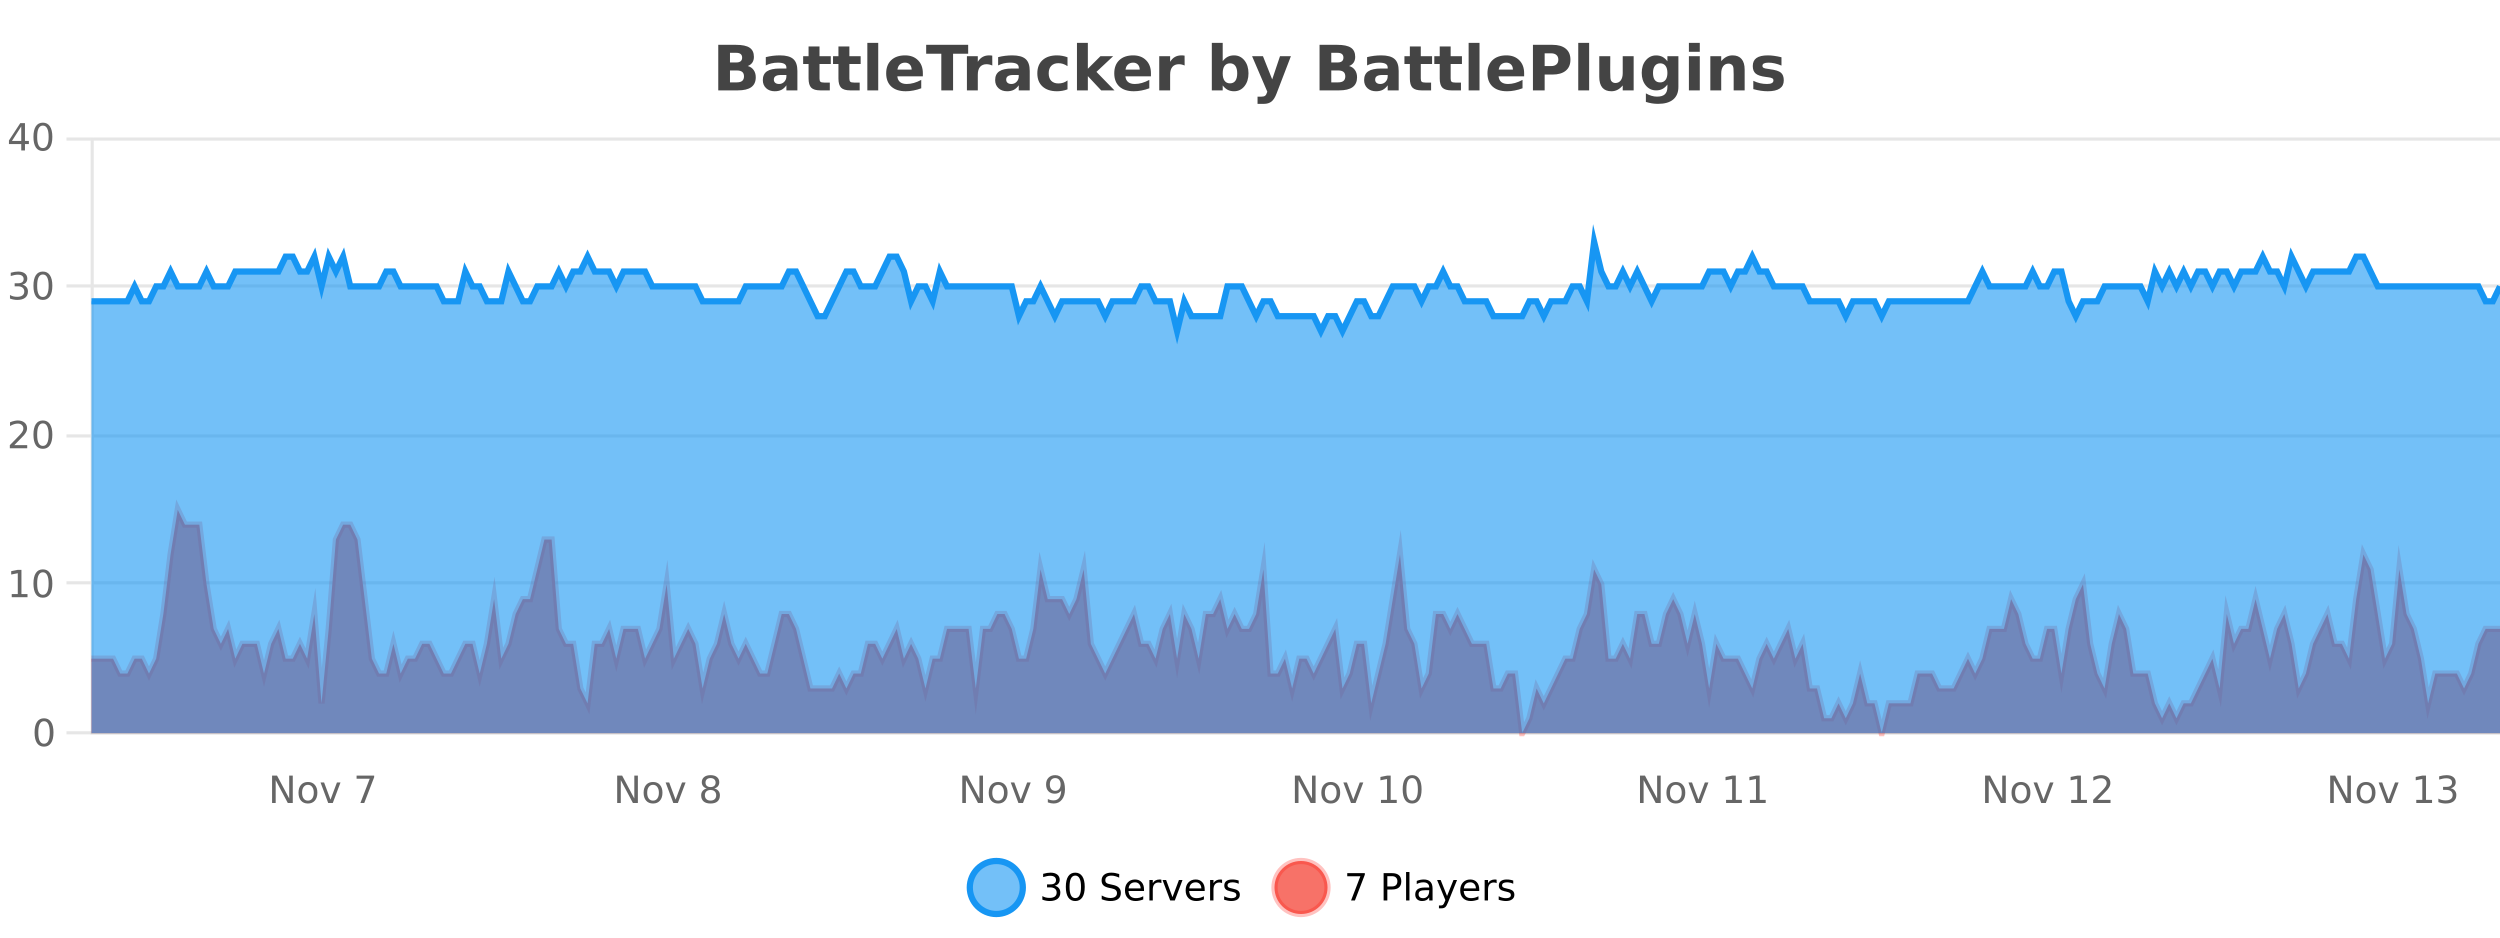
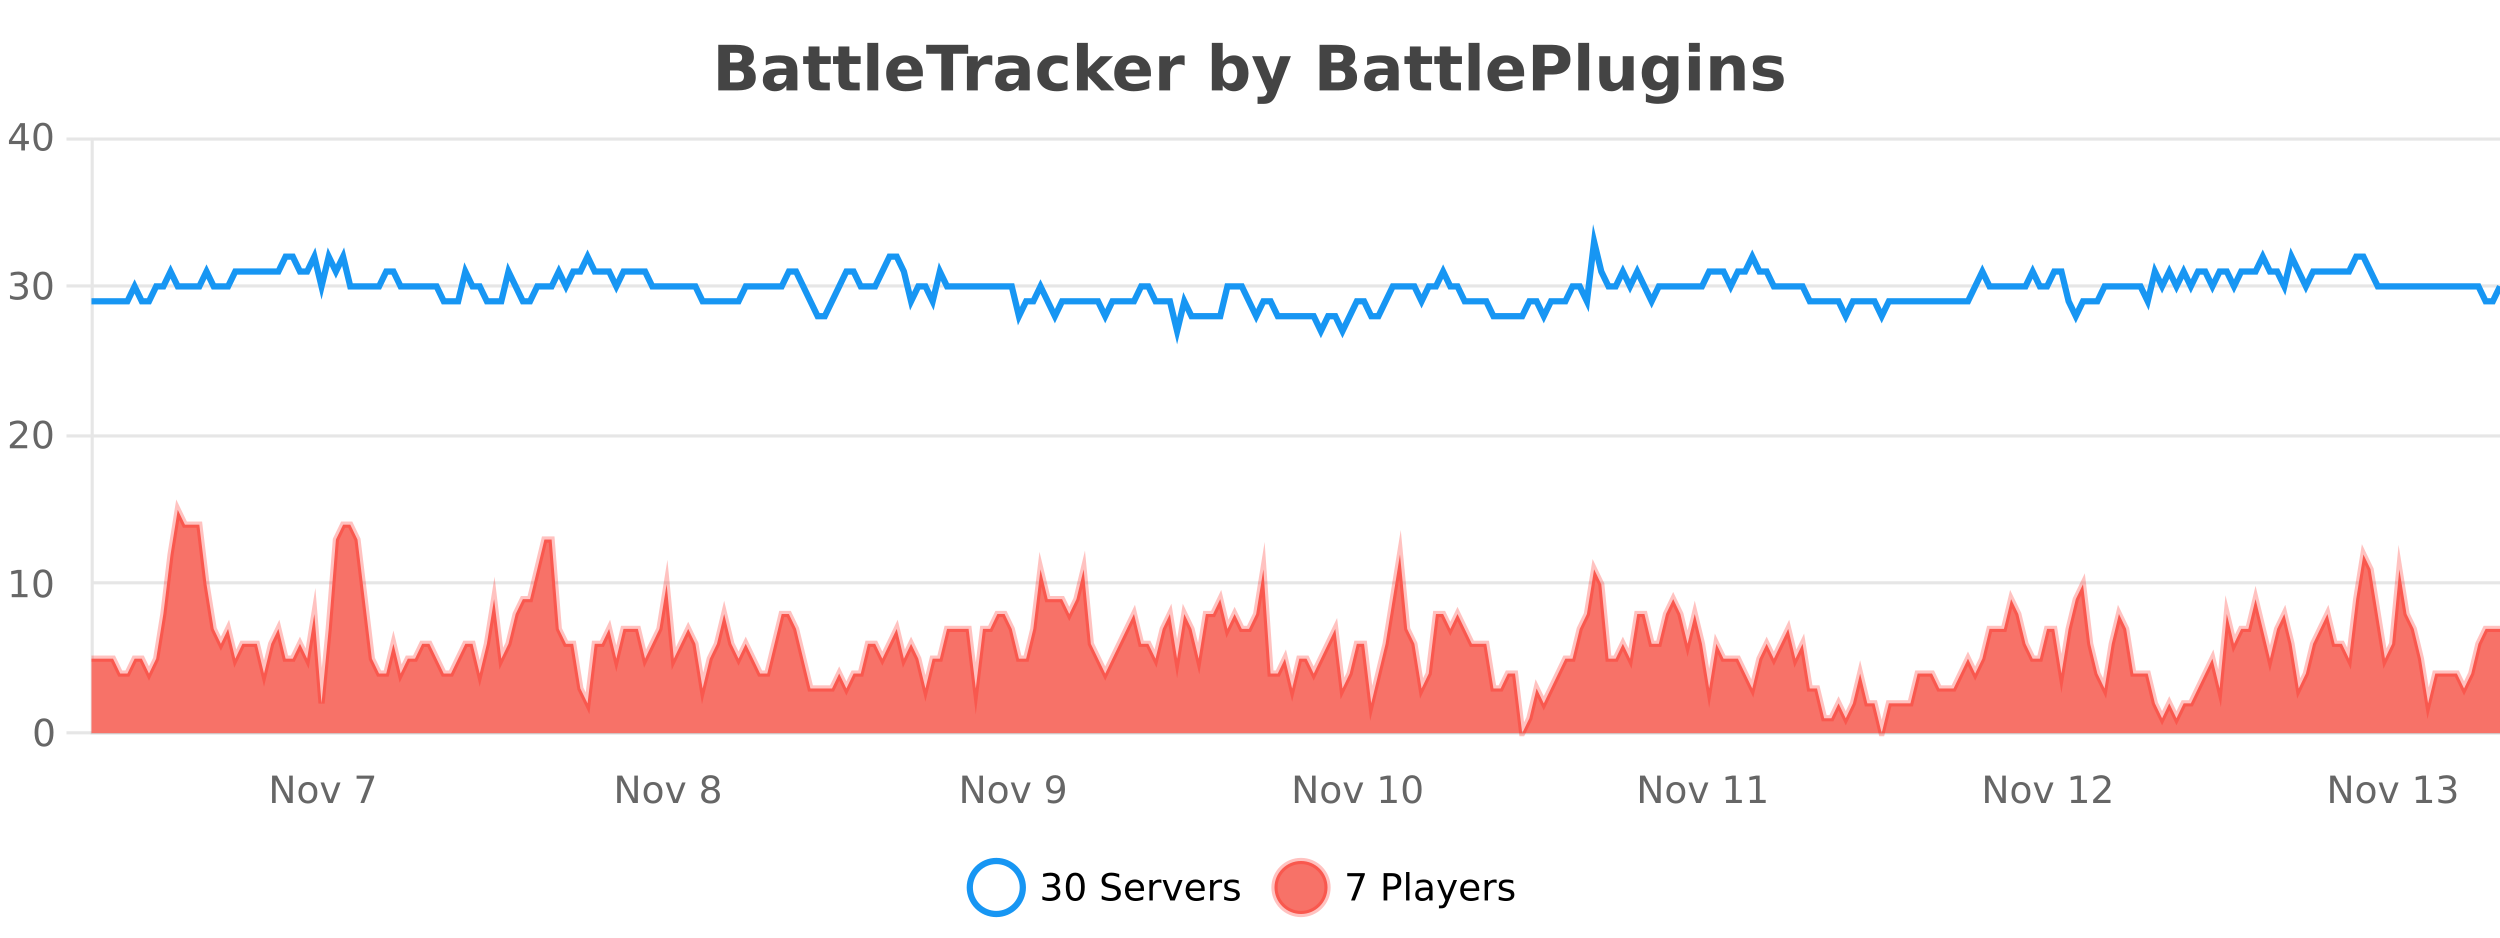
<svg xmlns="http://www.w3.org/2000/svg" width="800pt" height="300pt" viewBox="0 0 800 300" version="1.1">
  <defs>
    <clipPath id="clip1">
      <path d="M 282 263 L 356 263 L 356 300 L 282 300 Z M 282 263 " />
    </clipPath>
    <clipPath id="clip2">
      <path d="M 379 263 L 454 263 L 454 300 L 379 300 Z M 379 263 " />
    </clipPath>
    <clipPath id="clip3">
      <path d="M 29.27 163 L 800 163 L 800 234.602 L 29.27 234.602 Z M 29.27 163 " />
    </clipPath>
    <clipPath id="clip4">
      <path d="M 28.27 134 L 800 134 L 800 235.602 L 28.27 235.602 Z M 28.27 134 " />
    </clipPath>
    <clipPath id="clip5">
-       <path d="M 29.27 77 L 800 77 L 800 234.602 L 29.27 234.602 Z M 29.27 77 " />
-     </clipPath>
+       </clipPath>
    <clipPath id="clip6">
      <path d="M 28.27 49 L 800 49 L 800 135 L 28.27 135 Z M 28.27 49 " />
    </clipPath>
  </defs>
  <g id="surface40621">
    <rect x="0" y="0" width="800" height="300" style="fill:rgb(100%,100%,100%);fill-opacity:1;stroke:none;" />
    <path style="fill:none;stroke-width:1;stroke-linecap:butt;stroke-linejoin:miter;stroke:rgb(0%,0%,0%);stroke-opacity:0.098;stroke-miterlimit:10;" d="M 30 234.5 L 800 234.5 " />
    <path style="fill:none;stroke-width:1;stroke-linecap:butt;stroke-linejoin:miter;stroke:rgb(0%,0%,0%);stroke-opacity:0.098;stroke-miterlimit:10;" d="M 21.27 234.5 L 29 234.5 " />
    <path style="fill:none;stroke-width:1;stroke-linecap:butt;stroke-linejoin:miter;stroke:rgb(0%,0%,0%);stroke-opacity:0.098;stroke-miterlimit:10;" d="M 30 186.5 L 800 186.5 " />
-     <path style="fill:none;stroke-width:1;stroke-linecap:butt;stroke-linejoin:miter;stroke:rgb(0%,0%,0%);stroke-opacity:0.098;stroke-miterlimit:10;" d="M 21.27 186.5 L 29 186.5 " />
    <path style="fill:none;stroke-width:1;stroke-linecap:butt;stroke-linejoin:miter;stroke:rgb(0%,0%,0%);stroke-opacity:0.098;stroke-miterlimit:10;" d="M 30 139.5 L 800 139.5 " />
    <path style="fill:none;stroke-width:1;stroke-linecap:butt;stroke-linejoin:miter;stroke:rgb(0%,0%,0%);stroke-opacity:0.098;stroke-miterlimit:10;" d="M 21.27 139.5 L 29 139.5 " />
    <path style="fill:none;stroke-width:1;stroke-linecap:butt;stroke-linejoin:miter;stroke:rgb(0%,0%,0%);stroke-opacity:0.098;stroke-miterlimit:10;" d="M 30 91.5 L 800 91.5 " />
    <path style="fill:none;stroke-width:1;stroke-linecap:butt;stroke-linejoin:miter;stroke:rgb(0%,0%,0%);stroke-opacity:0.098;stroke-miterlimit:10;" d="M 21.27 91.5 L 29 91.5 " />
    <path style="fill:none;stroke-width:1;stroke-linecap:butt;stroke-linejoin:miter;stroke:rgb(0%,0%,0%);stroke-opacity:0.098;stroke-miterlimit:10;" d="M 30 44.5 L 800 44.5 " />
    <path style="fill:none;stroke-width:1;stroke-linecap:butt;stroke-linejoin:miter;stroke:rgb(0%,0%,0%);stroke-opacity:0.098;stroke-miterlimit:10;" d="M 21.27 44.5 L 29 44.5 " />
-     <path style=" stroke:none;fill-rule:nonzero;fill:rgb(9.02%,58.824%,95.294%);fill-opacity:0.6;" d="M 327.305 284 C 327.305 288.688 323.508 292.484 318.82 292.484 C 314.133 292.484 310.336 288.688 310.336 284 C 310.336 279.312 314.133 275.516 318.82 275.516 C 323.508 275.516 327.305 279.312 327.305 284 Z M 327.305 284 " />
    <g clip-path="url(#clip1)" clip-rule="nonzero">
      <path style="fill:none;stroke-width:2;stroke-linecap:butt;stroke-linejoin:miter;stroke:rgb(9.02%,58.824%,95.294%);stroke-opacity:1;stroke-miterlimit:10;" d="M 327.305 284 C 327.305 288.688 323.508 292.484 318.82 292.484 C 314.133 292.484 310.336 288.688 310.336 284 C 310.336 279.312 314.133 275.516 318.82 275.516 C 323.508 275.516 327.305 279.312 327.305 284 Z M 327.305 284 " />
    </g>
    <path style=" stroke:none;fill-rule:nonzero;fill:rgb(0%,0%,0%);fill-opacity:1;" d="M 337.508 283.438 C 338.07 283.562 338.508 283.82 338.82 284.203 C 339.141 284.578 339.305 285.047 339.305 285.609 C 339.305 286.477 339.008 287.148 338.414 287.625 C 337.82 288.094 336.977 288.328 335.883 288.328 C 335.516 288.328 335.137 288.289 334.742 288.219 C 334.355 288.148 333.961 288.039 333.555 287.891 L 333.555 286.75 C 333.875 286.938 334.23 287.086 334.617 287.188 C 335.012 287.281 335.422 287.328 335.852 287.328 C 336.59 287.328 337.152 287.184 337.539 286.891 C 337.934 286.602 338.133 286.172 338.133 285.609 C 338.133 285.102 337.949 284.699 337.586 284.406 C 337.219 284.117 336.719 283.969 336.086 283.969 L 335.055 283.969 L 335.055 283 L 336.133 283 C 336.703 283 337.148 282.887 337.461 282.656 C 337.773 282.418 337.93 282.078 337.93 281.641 C 337.93 281.195 337.766 280.852 337.445 280.609 C 337.133 280.371 336.68 280.25 336.086 280.25 C 335.75 280.25 335.398 280.289 335.023 280.359 C 334.656 280.422 334.25 280.527 333.805 280.672 L 333.805 279.625 C 334.262 279.5 334.684 279.406 335.07 279.344 C 335.465 279.281 335.836 279.25 336.18 279.25 C 337.086 279.25 337.797 279.453 338.32 279.859 C 338.84 280.266 339.102 280.82 339.102 281.516 C 339.102 282.008 338.961 282.418 338.68 282.75 C 338.406 283.086 338.016 283.312 337.508 283.438 Z M 344.082 280.188 C 343.477 280.188 343.02 280.492 342.707 281.094 C 342.402 281.688 342.254 282.59 342.254 283.797 C 342.254 284.996 342.402 285.898 342.707 286.5 C 343.02 287.094 343.477 287.391 344.082 287.391 C 344.695 287.391 345.152 287.094 345.457 286.5 C 345.77 285.898 345.926 284.996 345.926 283.797 C 345.926 282.59 345.77 281.688 345.457 281.094 C 345.152 280.492 344.695 280.188 344.082 280.188 Z M 344.082 279.25 C 345.059 279.25 345.809 279.641 346.332 280.422 C 346.852 281.195 347.113 282.32 347.113 283.797 C 347.113 285.266 346.852 286.391 346.332 287.172 C 345.809 287.945 345.059 288.328 344.082 288.328 C 343.102 288.328 342.352 287.945 341.832 287.172 C 341.32 286.391 341.066 285.266 341.066 283.797 C 341.066 282.32 341.32 281.195 341.832 280.422 C 342.352 279.641 343.102 279.25 344.082 279.25 Z M 358.141 279.688 L 358.141 280.844 C 357.691 280.637 357.266 280.48 356.859 280.375 C 356.461 280.262 356.082 280.203 355.719 280.203 C 355.07 280.203 354.57 280.328 354.219 280.578 C 353.875 280.828 353.703 281.188 353.703 281.656 C 353.703 282.043 353.816 282.336 354.047 282.531 C 354.273 282.73 354.719 282.887 355.375 283 L 356.078 283.156 C 356.961 283.324 357.613 283.621 358.031 284.047 C 358.457 284.465 358.672 285.027 358.672 285.734 C 358.672 286.59 358.383 287.234 357.812 287.672 C 357.25 288.109 356.414 288.328 355.312 288.328 C 354.906 288.328 354.469 288.281 354 288.188 C 353.531 288.094 353.047 287.953 352.547 287.766 L 352.547 286.547 C 353.023 286.82 353.492 287.023 353.953 287.156 C 354.422 287.293 354.875 287.359 355.312 287.359 C 355.988 287.359 356.508 287.23 356.875 286.969 C 357.25 286.699 357.438 286.32 357.438 285.828 C 357.438 285.402 357.301 285.07 357.031 284.828 C 356.77 284.578 356.336 284.398 355.734 284.281 L 355.016 284.141 C 354.129 283.965 353.488 283.688 353.094 283.312 C 352.707 282.938 352.516 282.418 352.516 281.75 C 352.516 280.969 352.785 280.359 353.328 279.922 C 353.867 279.477 354.617 279.25 355.578 279.25 C 355.992 279.25 356.41 279.289 356.828 279.359 C 357.254 279.434 357.691 279.543 358.141 279.688 Z M 366.086 284.609 L 366.086 285.125 L 361.117 285.125 C 361.168 285.875 361.391 286.445 361.789 286.828 C 362.195 287.215 362.75 287.406 363.461 287.406 C 363.875 287.406 364.277 287.359 364.664 287.266 C 365.059 287.164 365.449 287.008 365.836 286.797 L 365.836 287.828 C 365.438 287.984 365.039 288.105 364.633 288.188 C 364.227 288.281 363.812 288.328 363.398 288.328 C 362.355 288.328 361.527 288.027 360.914 287.422 C 360.297 286.809 359.992 285.98 359.992 284.938 C 359.992 283.867 360.281 283.016 360.867 282.391 C 361.449 281.758 362.23 281.438 363.211 281.438 C 364.094 281.438 364.793 281.727 365.305 282.297 C 365.824 282.859 366.086 283.633 366.086 284.609 Z M 365.008 284.281 C 364.996 283.699 364.828 283.23 364.508 282.875 C 364.184 282.523 363.758 282.344 363.227 282.344 C 362.621 282.344 362.137 282.516 361.773 282.859 C 361.418 283.203 361.215 283.684 361.164 284.297 Z M 371.656 282.594 C 371.531 282.531 371.395 282.484 371.25 282.453 C 371.113 282.414 370.957 282.391 370.781 282.391 C 370.176 282.391 369.707 282.59 369.375 282.984 C 369.051 283.383 368.891 283.953 368.891 284.703 L 368.891 288.156 L 367.812 288.156 L 367.812 281.594 L 368.891 281.594 L 368.891 282.609 C 369.117 282.215 369.414 281.922 369.781 281.734 C 370.145 281.539 370.586 281.438 371.109 281.438 C 371.18 281.438 371.258 281.445 371.344 281.453 C 371.438 281.465 371.535 281.48 371.641 281.5 Z M 372.012 281.594 L 373.152 281.594 L 375.199 287.094 L 377.262 281.594 L 378.402 281.594 L 375.934 288.156 L 374.465 288.156 Z M 385.504 284.609 L 385.504 285.125 L 380.535 285.125 C 380.586 285.875 380.809 286.445 381.207 286.828 C 381.613 287.215 382.168 287.406 382.879 287.406 C 383.293 287.406 383.695 287.359 384.082 287.266 C 384.477 287.164 384.867 287.008 385.254 286.797 L 385.254 287.828 C 384.855 287.984 384.457 288.105 384.051 288.188 C 383.645 288.281 383.23 288.328 382.816 288.328 C 381.773 288.328 380.945 288.027 380.332 287.422 C 379.715 286.809 379.41 285.98 379.41 284.938 C 379.41 283.867 379.699 283.016 380.285 282.391 C 380.867 281.758 381.648 281.438 382.629 281.438 C 383.512 281.438 384.211 281.727 384.723 282.297 C 385.242 282.859 385.504 283.633 385.504 284.609 Z M 384.426 284.281 C 384.414 283.699 384.246 283.23 383.926 282.875 C 383.602 282.523 383.176 282.344 382.645 282.344 C 382.039 282.344 381.555 282.516 381.191 282.859 C 380.836 283.203 380.633 283.684 380.582 284.297 Z M 391.074 282.594 C 390.949 282.531 390.812 282.484 390.668 282.453 C 390.531 282.414 390.375 282.391 390.199 282.391 C 389.594 282.391 389.125 282.59 388.793 282.984 C 388.469 283.383 388.309 283.953 388.309 284.703 L 388.309 288.156 L 387.23 288.156 L 387.23 281.594 L 388.309 281.594 L 388.309 282.609 C 388.535 282.215 388.832 281.922 389.199 281.734 C 389.562 281.539 390.004 281.438 390.527 281.438 C 390.598 281.438 390.676 281.445 390.762 281.453 C 390.855 281.465 390.953 281.48 391.059 281.5 Z M 396.383 281.781 L 396.383 282.812 C 396.078 282.656 395.762 282.543 395.43 282.469 C 395.105 282.387 394.766 282.344 394.414 282.344 C 393.883 282.344 393.48 282.43 393.211 282.594 C 392.938 282.75 392.805 282.996 392.805 283.328 C 392.805 283.578 392.898 283.777 393.086 283.922 C 393.281 284.059 393.672 284.188 394.258 284.312 L 394.617 284.406 C 395.387 284.562 395.934 284.793 396.258 285.094 C 396.578 285.398 396.742 285.812 396.742 286.344 C 396.742 286.961 396.496 287.445 396.008 287.797 C 395.527 288.152 394.867 288.328 394.023 288.328 C 393.668 288.328 393.297 288.289 392.914 288.219 C 392.539 288.156 392.141 288.059 391.727 287.922 L 391.727 286.797 C 392.121 287.008 392.512 287.164 392.898 287.266 C 393.281 287.371 393.668 287.422 394.055 287.422 C 394.555 287.422 394.938 287.34 395.211 287.172 C 395.492 286.996 395.633 286.746 395.633 286.422 C 395.633 286.133 395.531 285.906 395.336 285.75 C 395.137 285.594 394.703 285.445 394.039 285.297 L 393.664 285.219 C 392.996 285.074 392.512 284.855 392.211 284.562 C 391.918 284.273 391.773 283.875 391.773 283.375 C 391.773 282.75 391.992 282.273 392.43 281.938 C 392.867 281.605 393.484 281.438 394.289 281.438 C 394.684 281.438 395.059 281.469 395.414 281.531 C 395.766 281.586 396.09 281.668 396.383 281.781 Z M 328.82 277.016 " />
    <path style=" stroke:none;fill-rule:nonzero;fill:rgb(96.863%,44.706%,40.784%);fill-opacity:1;" d="M 424.809 284 C 424.809 288.688 421.008 292.484 416.32 292.484 C 411.637 292.484 407.836 288.688 407.836 284 C 407.836 279.312 411.637 275.516 416.32 275.516 C 421.008 275.516 424.809 279.312 424.809 284 Z M 424.809 284 " />
    <g clip-path="url(#clip2)" clip-rule="nonzero">
      <path style="fill:none;stroke-width:2;stroke-linecap:butt;stroke-linejoin:miter;stroke:rgb(100%,4.706%,0%);stroke-opacity:0.247;stroke-miterlimit:10;" d="M 424.809 284 C 424.809 288.688 421.008 292.484 416.32 292.484 C 411.637 292.484 407.836 288.688 407.836 284 C 407.836 279.312 411.637 275.516 416.32 275.516 C 421.008 275.516 424.809 279.312 424.809 284 Z M 424.809 284 " />
    </g>
    <path style=" stroke:none;fill-rule:nonzero;fill:rgb(0%,0%,0%);fill-opacity:1;" d="M 431.117 279.406 L 436.742 279.406 L 436.742 279.906 L 433.57 288.156 L 432.336 288.156 L 435.32 280.406 L 431.117 280.406 Z M 443.945 280.375 L 443.945 283.672 L 445.43 283.672 C 445.98 283.672 446.406 283.531 446.711 283.25 C 447.012 282.961 447.164 282.547 447.164 282.016 C 447.164 281.496 447.012 281.094 446.711 280.812 C 446.406 280.523 445.98 280.375 445.43 280.375 Z M 442.758 279.406 L 445.43 279.406 C 446.418 279.406 447.164 279.633 447.664 280.078 C 448.164 280.516 448.414 281.164 448.414 282.016 C 448.414 282.883 448.164 283.539 447.664 283.984 C 447.164 284.422 446.418 284.641 445.43 284.641 L 443.945 284.641 L 443.945 288.156 L 442.758 288.156 Z M 449.945 279.031 L 451.023 279.031 L 451.023 288.156 L 449.945 288.156 Z M 456.266 284.859 C 455.398 284.859 454.797 284.961 454.453 285.156 C 454.117 285.355 453.953 285.695 453.953 286.172 C 453.953 286.559 454.078 286.867 454.328 287.094 C 454.586 287.312 454.93 287.422 455.359 287.422 C 455.961 287.422 456.441 287.215 456.797 286.797 C 457.16 286.371 457.344 285.805 457.344 285.094 L 457.344 284.859 Z M 458.422 284.406 L 458.422 288.156 L 457.344 288.156 L 457.344 287.156 C 457.094 287.555 456.785 287.852 456.422 288.047 C 456.055 288.234 455.609 288.328 455.078 288.328 C 454.398 288.328 453.863 288.141 453.469 287.766 C 453.07 287.383 452.875 286.875 452.875 286.25 C 452.875 285.512 453.117 284.953 453.609 284.578 C 454.109 284.203 454.848 284.016 455.828 284.016 L 457.344 284.016 L 457.344 283.906 C 457.344 283.406 457.176 283.023 456.844 282.75 C 456.52 282.48 456.066 282.344 455.484 282.344 C 455.109 282.344 454.738 282.391 454.375 282.484 C 454.02 282.578 453.68 282.715 453.359 282.891 L 453.359 281.891 C 453.754 281.734 454.133 281.621 454.5 281.547 C 454.875 281.477 455.238 281.438 455.594 281.438 C 456.539 281.438 457.25 281.684 457.719 282.172 C 458.188 282.664 458.422 283.406 458.422 284.406 Z M 463.367 288.766 C 463.062 289.547 462.766 290.055 462.477 290.297 C 462.184 290.535 461.797 290.656 461.32 290.656 L 460.461 290.656 L 460.461 289.75 L 461.086 289.75 C 461.387 289.75 461.617 289.676 461.773 289.531 C 461.938 289.395 462.121 289.066 462.32 288.547 L 462.523 288.047 L 459.867 281.594 L 461.008 281.594 L 463.055 286.719 L 465.117 281.594 L 466.258 281.594 Z M 473.359 284.609 L 473.359 285.125 L 468.391 285.125 C 468.441 285.875 468.664 286.445 469.062 286.828 C 469.469 287.215 470.023 287.406 470.734 287.406 C 471.148 287.406 471.551 287.359 471.938 287.266 C 472.332 287.164 472.723 287.008 473.109 286.797 L 473.109 287.828 C 472.711 287.984 472.312 288.105 471.906 288.188 C 471.5 288.281 471.086 288.328 470.672 288.328 C 469.629 288.328 468.801 288.027 468.188 287.422 C 467.57 286.809 467.266 285.98 467.266 284.938 C 467.266 283.867 467.555 283.016 468.141 282.391 C 468.723 281.758 469.504 281.438 470.484 281.438 C 471.367 281.438 472.066 281.727 472.578 282.297 C 473.098 282.859 473.359 283.633 473.359 284.609 Z M 472.281 284.281 C 472.27 283.699 472.102 283.23 471.781 282.875 C 471.457 282.523 471.031 282.344 470.5 282.344 C 469.895 282.344 469.41 282.516 469.047 282.859 C 468.691 283.203 468.488 283.684 468.438 284.297 Z M 478.93 282.594 C 478.805 282.531 478.668 282.484 478.523 282.453 C 478.387 282.414 478.23 282.391 478.055 282.391 C 477.449 282.391 476.98 282.59 476.648 282.984 C 476.324 283.383 476.164 283.953 476.164 284.703 L 476.164 288.156 L 475.086 288.156 L 475.086 281.594 L 476.164 281.594 L 476.164 282.609 C 476.391 282.215 476.688 281.922 477.055 281.734 C 477.418 281.539 477.859 281.438 478.383 281.438 C 478.453 281.438 478.531 281.445 478.617 281.453 C 478.711 281.465 478.809 281.48 478.914 281.5 Z M 484.238 281.781 L 484.238 282.812 C 483.934 282.656 483.617 282.543 483.285 282.469 C 482.961 282.387 482.621 282.344 482.27 282.344 C 481.738 282.344 481.336 282.43 481.066 282.594 C 480.793 282.75 480.66 282.996 480.66 283.328 C 480.66 283.578 480.754 283.777 480.941 283.922 C 481.137 284.059 481.527 284.188 482.113 284.312 L 482.473 284.406 C 483.242 284.562 483.789 284.793 484.113 285.094 C 484.434 285.398 484.598 285.812 484.598 286.344 C 484.598 286.961 484.352 287.445 483.863 287.797 C 483.383 288.152 482.723 288.328 481.879 288.328 C 481.523 288.328 481.152 288.289 480.77 288.219 C 480.395 288.156 479.996 288.059 479.582 287.922 L 479.582 286.797 C 479.977 287.008 480.367 287.164 480.754 287.266 C 481.137 287.371 481.523 287.422 481.91 287.422 C 482.41 287.422 482.793 287.34 483.066 287.172 C 483.348 286.996 483.488 286.746 483.488 286.422 C 483.488 286.133 483.387 285.906 483.191 285.75 C 482.992 285.594 482.559 285.445 481.895 285.297 L 481.52 285.219 C 480.852 285.074 480.367 284.855 480.066 284.562 C 479.773 284.273 479.629 283.875 479.629 283.375 C 479.629 282.75 479.848 282.273 480.285 281.938 C 480.723 281.605 481.34 281.438 482.145 281.438 C 482.539 281.438 482.914 281.469 483.27 281.531 C 483.621 281.586 483.945 281.668 484.238 281.781 Z M 426.32 277.016 " />
    <path style=" stroke:none;fill-rule:nonzero;fill:rgb(26.667%,26.667%,26.667%);fill-opacity:1;" d="M 235.672 19.984 C 236.266 19.984 236.711 19.855 237.016 19.594 C 237.328 19.336 237.484 18.949 237.484 18.438 C 237.484 17.938 237.328 17.559 237.016 17.297 C 236.711 17.039 236.266 16.906 235.672 16.906 L 233.594 16.906 L 233.594 19.984 Z M 235.797 26.359 C 236.555 26.359 237.125 26.203 237.5 25.891 C 237.883 25.57 238.078 25.086 238.078 24.438 C 238.078 23.805 237.891 23.328 237.516 23.016 C 237.141 22.703 236.566 22.547 235.797 22.547 L 233.594 22.547 L 233.594 26.359 Z M 239.297 21.125 C 240.109 21.355 240.734 21.789 241.172 22.422 C 241.617 23.047 241.844 23.82 241.844 24.734 C 241.844 26.141 241.363 27.195 240.406 27.891 C 239.457 28.578 238.016 28.922 236.078 28.922 L 229.844 28.922 L 229.844 14.344 L 235.484 14.344 C 237.504 14.344 238.969 14.652 239.875 15.266 C 240.789 15.871 241.25 16.852 241.25 18.203 C 241.25 18.914 241.082 19.516 240.75 20.016 C 240.414 20.508 239.93 20.875 239.297 21.125 Z M 249.82 24 C 249.09 24 248.543 24.125 248.18 24.375 C 247.812 24.617 247.633 24.98 247.633 25.469 C 247.633 25.906 247.777 26.25 248.07 26.5 C 248.371 26.75 248.781 26.875 249.305 26.875 C 249.961 26.875 250.512 26.641 250.961 26.172 C 251.418 25.703 251.648 25.117 251.648 24.406 L 251.648 24 Z M 255.164 22.688 L 255.164 28.922 L 251.648 28.922 L 251.648 27.297 C 251.18 27.965 250.648 28.449 250.055 28.75 C 249.469 29.051 248.758 29.203 247.914 29.203 C 246.789 29.203 245.871 28.875 245.164 28.219 C 244.453 27.555 244.102 26.695 244.102 25.641 C 244.102 24.359 244.539 23.422 245.414 22.828 C 246.297 22.227 247.688 21.922 249.586 21.922 L 251.648 21.922 L 251.648 21.641 C 251.648 21.09 251.43 20.688 250.992 20.438 C 250.555 20.18 249.871 20.047 248.945 20.047 C 248.195 20.047 247.496 20.125 246.852 20.281 C 246.203 20.43 245.605 20.648 245.055 20.938 L 245.055 18.281 C 245.805 18.094 246.555 17.953 247.305 17.859 C 248.062 17.766 248.824 17.719 249.586 17.719 C 251.555 17.719 252.977 18.109 253.852 18.891 C 254.727 19.664 255.164 20.93 255.164 22.688 Z M 262.242 14.875 L 262.242 17.984 L 265.852 17.984 L 265.852 20.484 L 262.242 20.484 L 262.242 25.125 C 262.242 25.637 262.34 25.98 262.539 26.156 C 262.746 26.336 263.148 26.422 263.742 26.422 L 265.539 26.422 L 265.539 28.922 L 262.539 28.922 C 261.164 28.922 260.184 28.637 259.602 28.062 C 259.027 27.48 258.742 26.5 258.742 25.125 L 258.742 20.484 L 257.008 20.484 L 257.008 17.984 L 258.742 17.984 L 258.742 14.875 Z M 271.801 14.875 L 271.801 17.984 L 275.41 17.984 L 275.41 20.484 L 271.801 20.484 L 271.801 25.125 C 271.801 25.637 271.898 25.98 272.098 26.156 C 272.305 26.336 272.707 26.422 273.301 26.422 L 275.098 26.422 L 275.098 28.922 L 272.098 28.922 C 270.723 28.922 269.742 28.637 269.16 28.062 C 268.586 27.48 268.301 26.5 268.301 25.125 L 268.301 20.484 L 266.566 20.484 L 266.566 17.984 L 268.301 17.984 L 268.301 14.875 Z M 277.547 13.719 L 281.031 13.719 L 281.031 28.922 L 277.547 28.922 Z M 295.312 23.422 L 295.312 24.422 L 287.141 24.422 C 287.223 25.246 287.52 25.859 288.031 26.266 C 288.539 26.672 289.25 26.875 290.156 26.875 C 290.895 26.875 291.648 26.766 292.422 26.547 C 293.191 26.328 293.984 26 294.797 25.562 L 294.797 28.25 C 293.973 28.562 293.145 28.797 292.312 28.953 C 291.488 29.117 290.664 29.203 289.844 29.203 C 287.863 29.203 286.32 28.703 285.219 27.703 C 284.125 26.695 283.578 25.281 283.578 23.469 C 283.578 21.68 284.113 20.273 285.188 19.25 C 286.27 18.23 287.754 17.719 289.641 17.719 C 291.359 17.719 292.734 18.242 293.766 19.281 C 294.797 20.312 295.312 21.695 295.312 23.422 Z M 291.719 22.266 C 291.719 21.602 291.523 21.062 291.141 20.656 C 290.754 20.25 290.25 20.047 289.625 20.047 C 288.945 20.047 288.395 20.242 287.969 20.625 C 287.551 21 287.289 21.547 287.188 22.266 Z M 296.375 14.344 L 309.812 14.344 L 309.812 17.188 L 304.984 17.188 L 304.984 28.922 L 301.219 28.922 L 301.219 17.188 L 296.375 17.188 Z M 317.539 20.969 C 317.227 20.824 316.918 20.719 316.617 20.656 C 316.312 20.586 316.012 20.547 315.711 20.547 C 314.805 20.547 314.105 20.836 313.617 21.406 C 313.137 21.98 312.898 22.805 312.898 23.875 L 312.898 28.922 L 309.414 28.922 L 309.414 17.984 L 312.898 17.984 L 312.898 19.781 C 313.344 19.062 313.859 18.543 314.445 18.219 C 315.027 17.887 315.727 17.719 316.539 17.719 C 316.664 17.719 316.793 17.727 316.93 17.734 C 317.062 17.746 317.262 17.766 317.523 17.797 Z M 324.168 24 C 323.438 24 322.891 24.125 322.527 24.375 C 322.16 24.617 321.98 24.98 321.98 25.469 C 321.98 25.906 322.125 26.25 322.418 26.5 C 322.719 26.75 323.129 26.875 323.652 26.875 C 324.309 26.875 324.859 26.641 325.309 26.172 C 325.766 25.703 325.996 25.117 325.996 24.406 L 325.996 24 Z M 329.512 22.688 L 329.512 28.922 L 325.996 28.922 L 325.996 27.297 C 325.527 27.965 324.996 28.449 324.402 28.75 C 323.816 29.051 323.105 29.203 322.262 29.203 C 321.137 29.203 320.219 28.875 319.512 28.219 C 318.801 27.555 318.449 26.695 318.449 25.641 C 318.449 24.359 318.887 23.422 319.762 22.828 C 320.645 22.227 322.035 21.922 323.934 21.922 L 325.996 21.922 L 325.996 21.641 C 325.996 21.09 325.777 20.688 325.34 20.438 C 324.902 20.18 324.219 20.047 323.293 20.047 C 322.543 20.047 321.844 20.125 321.199 20.281 C 320.551 20.43 319.953 20.648 319.402 20.938 L 319.402 18.281 C 320.152 18.094 320.902 17.953 321.652 17.859 C 322.41 17.766 323.172 17.719 323.934 17.719 C 325.902 17.719 327.324 18.109 328.199 18.891 C 329.074 19.664 329.512 20.93 329.512 22.688 Z M 341.602 18.328 L 341.602 21.172 C 341.133 20.852 340.656 20.609 340.18 20.453 C 339.699 20.297 339.199 20.219 338.68 20.219 C 337.711 20.219 336.949 20.508 336.398 21.078 C 335.855 21.641 335.586 22.438 335.586 23.469 C 335.586 24.492 335.855 25.289 336.398 25.859 C 336.949 26.422 337.711 26.703 338.68 26.703 C 339.23 26.703 339.75 26.625 340.242 26.469 C 340.73 26.305 341.184 26.059 341.602 25.734 L 341.602 28.594 C 341.059 28.805 340.508 28.953 339.945 29.047 C 339.383 29.148 338.812 29.203 338.242 29.203 C 336.273 29.203 334.73 28.699 333.617 27.688 C 332.5 26.68 331.945 25.273 331.945 23.469 C 331.945 21.656 332.5 20.246 333.617 19.234 C 334.73 18.227 336.273 17.719 338.242 17.719 C 338.812 17.719 339.375 17.773 339.93 17.875 C 340.492 17.969 341.047 18.121 341.602 18.328 Z M 344.629 13.719 L 348.113 13.719 L 348.113 22 L 352.145 17.984 L 356.207 17.984 L 350.863 23 L 356.629 28.922 L 352.379 28.922 L 348.113 24.359 L 348.113 28.922 L 344.629 28.922 Z M 368.297 23.422 L 368.297 24.422 L 360.125 24.422 C 360.207 25.246 360.504 25.859 361.016 26.266 C 361.523 26.672 362.234 26.875 363.141 26.875 C 363.879 26.875 364.633 26.766 365.406 26.547 C 366.176 26.328 366.969 26 367.781 25.562 L 367.781 28.25 C 366.957 28.562 366.129 28.797 365.297 28.953 C 364.473 29.117 363.648 29.203 362.828 29.203 C 360.848 29.203 359.305 28.703 358.203 27.703 C 357.109 26.695 356.562 25.281 356.562 23.469 C 356.562 21.68 357.098 20.273 358.172 19.25 C 359.254 18.23 360.738 17.719 362.625 17.719 C 364.344 17.719 365.719 18.242 366.75 19.281 C 367.781 20.312 368.297 21.695 368.297 23.422 Z M 364.703 22.266 C 364.703 21.602 364.508 21.062 364.125 20.656 C 363.738 20.25 363.234 20.047 362.609 20.047 C 361.93 20.047 361.379 20.242 360.953 20.625 C 360.535 21 360.273 21.547 360.172 22.266 Z M 379.082 20.969 C 378.77 20.824 378.461 20.719 378.16 20.656 C 377.855 20.586 377.555 20.547 377.254 20.547 C 376.348 20.547 375.648 20.836 375.16 21.406 C 374.68 21.98 374.441 22.805 374.441 23.875 L 374.441 28.922 L 370.957 28.922 L 370.957 17.984 L 374.441 17.984 L 374.441 19.781 C 374.887 19.062 375.402 18.543 375.988 18.219 C 376.57 17.887 377.27 17.719 378.082 17.719 C 378.207 17.719 378.336 17.727 378.473 17.734 C 378.605 17.746 378.805 17.766 379.066 17.797 Z M 393.594 26.672 C 394.344 26.672 394.914 26.402 395.312 25.859 C 395.707 25.309 395.906 24.512 395.906 23.469 C 395.906 22.43 395.707 21.637 395.312 21.094 C 394.914 20.543 394.344 20.266 393.594 20.266 C 392.844 20.266 392.266 20.543 391.859 21.094 C 391.461 21.637 391.266 22.43 391.266 23.469 C 391.266 24.5 391.461 25.293 391.859 25.844 C 392.266 26.398 392.844 26.672 393.594 26.672 Z M 391.266 19.578 C 391.754 18.945 392.289 18.477 392.875 18.172 C 393.457 17.871 394.129 17.719 394.891 17.719 C 396.242 17.719 397.352 18.258 398.219 19.328 C 399.082 20.402 399.516 21.781 399.516 23.469 C 399.516 25.148 399.082 26.523 398.219 27.594 C 397.352 28.668 396.242 29.203 394.891 29.203 C 394.129 29.203 393.457 29.051 392.875 28.75 C 392.289 28.449 391.754 27.98 391.266 27.344 L 391.266 28.922 L 387.781 28.922 L 387.781 13.719 L 391.266 13.719 Z M 400.664 17.984 L 404.148 17.984 L 407.102 25.406 L 409.602 17.984 L 413.086 17.984 L 408.492 29.953 C 408.031 31.172 407.492 32.02 406.867 32.5 C 406.25 32.988 405.445 33.234 404.445 33.234 L 402.414 33.234 L 402.414 30.938 L 403.508 30.938 C 404.102 30.938 404.531 30.844 404.805 30.656 C 405.074 30.469 405.281 30.129 405.43 29.641 L 405.539 29.344 Z M 428.086 19.984 C 428.68 19.984 429.125 19.855 429.43 19.594 C 429.742 19.336 429.898 18.949 429.898 18.438 C 429.898 17.938 429.742 17.559 429.43 17.297 C 429.125 17.039 428.68 16.906 428.086 16.906 L 426.008 16.906 L 426.008 19.984 Z M 428.211 26.359 C 428.969 26.359 429.539 26.203 429.914 25.891 C 430.297 25.57 430.492 25.086 430.492 24.438 C 430.492 23.805 430.305 23.328 429.93 23.016 C 429.555 22.703 428.98 22.547 428.211 22.547 L 426.008 22.547 L 426.008 26.359 Z M 431.711 21.125 C 432.523 21.355 433.148 21.789 433.586 22.422 C 434.031 23.047 434.258 23.82 434.258 24.734 C 434.258 26.141 433.777 27.195 432.82 27.891 C 431.871 28.578 430.43 28.922 428.492 28.922 L 422.258 28.922 L 422.258 14.344 L 427.898 14.344 C 429.918 14.344 431.383 14.652 432.289 15.266 C 433.203 15.871 433.664 16.852 433.664 18.203 C 433.664 18.914 433.496 19.516 433.164 20.016 C 432.828 20.508 432.344 20.875 431.711 21.125 Z M 442.234 24 C 441.504 24 440.957 24.125 440.594 24.375 C 440.227 24.617 440.047 24.98 440.047 25.469 C 440.047 25.906 440.191 26.25 440.484 26.5 C 440.785 26.75 441.195 26.875 441.719 26.875 C 442.375 26.875 442.926 26.641 443.375 26.172 C 443.832 25.703 444.062 25.117 444.062 24.406 L 444.062 24 Z M 447.578 22.688 L 447.578 28.922 L 444.062 28.922 L 444.062 27.297 C 443.594 27.965 443.062 28.449 442.469 28.75 C 441.883 29.051 441.172 29.203 440.328 29.203 C 439.203 29.203 438.285 28.875 437.578 28.219 C 436.867 27.555 436.516 26.695 436.516 25.641 C 436.516 24.359 436.953 23.422 437.828 22.828 C 438.711 22.227 440.102 21.922 442 21.922 L 444.062 21.922 L 444.062 21.641 C 444.062 21.09 443.844 20.688 443.406 20.438 C 442.969 20.18 442.285 20.047 441.359 20.047 C 440.609 20.047 439.91 20.125 439.266 20.281 C 438.617 20.43 438.02 20.648 437.469 20.938 L 437.469 18.281 C 438.219 18.094 438.969 17.953 439.719 17.859 C 440.477 17.766 441.238 17.719 442 17.719 C 443.969 17.719 445.391 18.109 446.266 18.891 C 447.141 19.664 447.578 20.93 447.578 22.688 Z M 454.652 14.875 L 454.652 17.984 L 458.262 17.984 L 458.262 20.484 L 454.652 20.484 L 454.652 25.125 C 454.652 25.637 454.75 25.98 454.949 26.156 C 455.156 26.336 455.559 26.422 456.152 26.422 L 457.949 26.422 L 457.949 28.922 L 454.949 28.922 C 453.574 28.922 452.594 28.637 452.012 28.062 C 451.438 27.48 451.152 26.5 451.152 25.125 L 451.152 20.484 L 449.418 20.484 L 449.418 17.984 L 451.152 17.984 L 451.152 14.875 Z M 464.211 14.875 L 464.211 17.984 L 467.82 17.984 L 467.82 20.484 L 464.211 20.484 L 464.211 25.125 C 464.211 25.637 464.309 25.98 464.508 26.156 C 464.715 26.336 465.117 26.422 465.711 26.422 L 467.508 26.422 L 467.508 28.922 L 464.508 28.922 C 463.133 28.922 462.152 28.637 461.57 28.062 C 460.996 27.48 460.711 26.5 460.711 25.125 L 460.711 20.484 L 458.977 20.484 L 458.977 17.984 L 460.711 17.984 L 460.711 14.875 Z M 469.961 13.719 L 473.445 13.719 L 473.445 28.922 L 469.961 28.922 Z M 487.723 23.422 L 487.723 24.422 L 479.551 24.422 C 479.633 25.246 479.93 25.859 480.441 26.266 C 480.949 26.672 481.66 26.875 482.566 26.875 C 483.305 26.875 484.059 26.766 484.832 26.547 C 485.602 26.328 486.395 26 487.207 25.562 L 487.207 28.25 C 486.383 28.562 485.555 28.797 484.723 28.953 C 483.898 29.117 483.074 29.203 482.254 29.203 C 480.273 29.203 478.73 28.703 477.629 27.703 C 476.535 26.695 475.988 25.281 475.988 23.469 C 475.988 21.68 476.523 20.273 477.598 19.25 C 478.68 18.23 480.164 17.719 482.051 17.719 C 483.77 17.719 485.145 18.242 486.176 19.281 C 487.207 20.312 487.723 21.695 487.723 23.422 Z M 484.129 22.266 C 484.129 21.602 483.934 21.062 483.551 20.656 C 483.164 20.25 482.66 20.047 482.035 20.047 C 481.355 20.047 480.805 20.242 480.379 20.625 C 479.961 21 479.699 21.547 479.598 22.266 Z M 490.539 14.344 L 496.773 14.344 C 498.625 14.344 500.047 14.758 501.039 15.578 C 502.039 16.402 502.539 17.574 502.539 19.094 C 502.539 20.625 502.039 21.805 501.039 22.625 C 500.047 23.449 498.625 23.859 496.773 23.859 L 494.289 23.859 L 494.289 28.922 L 490.539 28.922 Z M 494.289 17.062 L 494.289 21.141 L 496.367 21.141 C 497.094 21.141 497.656 20.965 498.055 20.609 C 498.461 20.258 498.664 19.75 498.664 19.094 C 498.664 18.449 498.461 17.949 498.055 17.594 C 497.656 17.242 497.094 17.062 496.367 17.062 Z M 505.039 13.719 L 508.523 13.719 L 508.523 28.922 L 505.039 28.922 Z M 511.77 24.656 L 511.77 17.984 L 515.285 17.984 L 515.285 19.078 C 515.285 19.672 515.277 20.418 515.27 21.312 C 515.27 22.211 515.27 22.805 515.27 23.094 C 515.27 23.98 515.289 24.617 515.332 25 C 515.383 25.387 515.461 25.668 515.566 25.844 C 515.711 26.074 515.898 26.25 516.129 26.375 C 516.355 26.5 516.621 26.562 516.926 26.562 C 517.652 26.562 518.227 26.281 518.645 25.719 C 519.059 25.156 519.27 24.383 519.27 23.391 L 519.27 17.984 L 522.77 17.984 L 522.77 28.922 L 519.27 28.922 L 519.27 27.344 C 518.738 27.98 518.176 28.449 517.582 28.75 C 516.996 29.051 516.352 29.203 515.645 29.203 C 514.383 29.203 513.418 28.82 512.754 28.047 C 512.098 27.266 511.77 26.137 511.77 24.656 Z M 533.57 27.062 C 533.09 27.699 532.559 28.168 531.977 28.469 C 531.391 28.773 530.719 28.922 529.961 28.922 C 528.625 28.922 527.523 28.398 526.648 27.344 C 525.781 26.293 525.352 24.953 525.352 23.328 C 525.352 21.695 525.781 20.355 526.648 19.312 C 527.523 18.262 528.625 17.734 529.961 17.734 C 530.719 17.734 531.391 17.887 531.977 18.188 C 532.559 18.492 533.09 18.965 533.57 19.609 L 533.57 17.984 L 537.086 17.984 L 537.086 27.812 C 537.086 29.57 536.527 30.914 535.414 31.844 C 534.309 32.77 532.699 33.234 530.586 33.234 C 529.906 33.234 529.246 33.18 528.602 33.078 C 527.965 32.973 527.324 32.816 526.68 32.609 L 526.68 29.875 C 527.293 30.227 527.891 30.488 528.477 30.656 C 529.059 30.832 529.648 30.922 530.242 30.922 C 531.387 30.922 532.227 30.672 532.758 30.172 C 533.297 29.672 533.57 28.887 533.57 27.812 Z M 531.258 20.266 C 530.539 20.266 529.977 20.531 529.57 21.062 C 529.164 21.594 528.961 22.352 528.961 23.328 C 528.961 24.328 529.152 25.09 529.539 25.609 C 529.934 26.121 530.508 26.375 531.258 26.375 C 531.984 26.375 532.555 26.109 532.961 25.578 C 533.367 25.047 533.57 24.297 533.57 23.328 C 533.57 22.352 533.367 21.594 532.961 21.062 C 532.555 20.531 531.984 20.266 531.258 20.266 Z M 540.449 17.984 L 543.934 17.984 L 543.934 28.922 L 540.449 28.922 Z M 540.449 13.719 L 543.934 13.719 L 543.934 16.578 L 540.449 16.578 Z M 558.289 22.266 L 558.289 28.922 L 554.773 28.922 L 554.773 23.828 C 554.773 22.883 554.75 22.23 554.711 21.875 C 554.668 21.512 554.594 21.246 554.492 21.078 C 554.355 20.852 554.168 20.672 553.93 20.547 C 553.699 20.422 553.434 20.359 553.133 20.359 C 552.402 20.359 551.828 20.641 551.414 21.203 C 550.996 21.766 550.789 22.547 550.789 23.547 L 550.789 28.922 L 547.305 28.922 L 547.305 17.984 L 550.789 17.984 L 550.789 19.578 C 551.32 18.945 551.883 18.477 552.477 18.172 C 553.07 17.871 553.719 17.719 554.43 17.719 C 555.699 17.719 556.656 18.109 557.305 18.891 C 557.961 19.664 558.289 20.789 558.289 22.266 Z M 570.074 18.328 L 570.074 20.984 C 569.332 20.672 568.613 20.438 567.918 20.281 C 567.219 20.125 566.559 20.047 565.934 20.047 C 565.277 20.047 564.785 20.133 564.465 20.297 C 564.141 20.465 563.98 20.719 563.98 21.062 C 563.98 21.344 564.098 21.559 564.34 21.703 C 564.59 21.852 565.027 21.961 565.652 22.031 L 566.277 22.125 C 568.066 22.355 569.27 22.73 569.887 23.25 C 570.5 23.773 570.809 24.59 570.809 25.703 C 570.809 26.871 570.375 27.746 569.512 28.328 C 568.656 28.914 567.379 29.203 565.684 29.203 C 564.953 29.203 564.203 29.145 563.434 29.031 C 562.66 28.918 561.871 28.746 561.059 28.516 L 561.059 25.859 C 561.754 26.203 562.469 26.461 563.199 26.625 C 563.926 26.793 564.672 26.875 565.434 26.875 C 566.121 26.875 566.637 26.781 566.98 26.594 C 567.324 26.406 567.496 26.125 567.496 25.75 C 567.496 25.438 567.375 25.211 567.137 25.062 C 566.895 24.906 566.422 24.789 565.715 24.703 L 565.105 24.625 C 563.543 24.43 562.449 24.07 561.824 23.547 C 561.199 23.016 560.887 22.215 560.887 21.141 C 560.887 19.984 561.281 19.125 562.074 18.562 C 562.875 18 564.094 17.719 565.73 17.719 C 566.375 17.719 567.051 17.773 567.762 17.875 C 568.469 17.969 569.238 18.121 570.074 18.328 Z M 228 10.359 " />
    <path style="fill:none;stroke-width:1;stroke-linecap:butt;stroke-linejoin:miter;stroke:rgb(0%,0%,0%);stroke-opacity:0.098;stroke-miterlimit:10;" d="M 29 234.5 L 801 234.5 " />
    <path style=" stroke:none;fill-rule:nonzero;fill:rgb(40%,40%,40%);fill-opacity:1;" d="M 87.062 248.203 L 88.656 248.203 L 92.547 255.516 L 92.547 248.203 L 93.688 248.203 L 93.688 256.953 L 92.094 256.953 L 88.219 249.641 L 88.219 256.953 L 87.062 256.953 Z M 98.539 251.141 C 97.965 251.141 97.508 251.371 97.164 251.828 C 96.828 252.277 96.664 252.891 96.664 253.672 C 96.664 254.465 96.828 255.086 97.164 255.531 C 97.496 255.98 97.953 256.203 98.539 256.203 C 99.109 256.203 99.562 255.98 99.898 255.531 C 100.242 255.074 100.414 254.453 100.414 253.672 C 100.414 252.902 100.242 252.289 99.898 251.828 C 99.562 251.371 99.109 251.141 98.539 251.141 Z M 98.539 250.234 C 99.477 250.234 100.211 250.543 100.742 251.156 C 101.281 251.762 101.555 252.602 101.555 253.672 C 101.555 254.746 101.281 255.59 100.742 256.203 C 100.211 256.82 99.477 257.125 98.539 257.125 C 97.602 257.125 96.859 256.82 96.32 256.203 C 95.789 255.59 95.523 254.746 95.523 253.672 C 95.523 252.602 95.789 251.762 96.32 251.156 C 96.859 250.543 97.602 250.234 98.539 250.234 Z M 102.57 250.391 L 103.711 250.391 L 105.758 255.891 L 107.82 250.391 L 108.961 250.391 L 106.492 256.953 L 105.023 256.953 Z M 114.109 248.203 L 119.734 248.203 L 119.734 248.703 L 116.562 256.953 L 115.328 256.953 L 118.312 249.203 L 114.109 249.203 Z M 85.891 245.816 " />
    <path style=" stroke:none;fill-rule:nonzero;fill:rgb(40%,40%,40%);fill-opacity:1;" d="M 197.496 248.203 L 199.09 248.203 L 202.98 255.516 L 202.98 248.203 L 204.121 248.203 L 204.121 256.953 L 202.527 256.953 L 198.652 249.641 L 198.652 256.953 L 197.496 256.953 Z M 208.973 251.141 C 208.398 251.141 207.941 251.371 207.598 251.828 C 207.262 252.277 207.098 252.891 207.098 253.672 C 207.098 254.465 207.262 255.086 207.598 255.531 C 207.93 255.98 208.387 256.203 208.973 256.203 C 209.543 256.203 209.996 255.98 210.332 255.531 C 210.676 255.074 210.848 254.453 210.848 253.672 C 210.848 252.902 210.676 252.289 210.332 251.828 C 209.996 251.371 209.543 251.141 208.973 251.141 Z M 208.973 250.234 C 209.91 250.234 210.645 250.543 211.176 251.156 C 211.715 251.762 211.988 252.602 211.988 253.672 C 211.988 254.746 211.715 255.59 211.176 256.203 C 210.645 256.82 209.91 257.125 208.973 257.125 C 208.035 257.125 207.293 256.82 206.754 256.203 C 206.223 255.59 205.957 254.746 205.957 253.672 C 205.957 252.602 206.223 251.762 206.754 251.156 C 207.293 250.543 208.035 250.234 208.973 250.234 Z M 213 250.391 L 214.141 250.391 L 216.188 255.891 L 218.25 250.391 L 219.391 250.391 L 216.922 256.953 L 215.453 256.953 Z M 227.371 252.797 C 226.809 252.797 226.363 252.949 226.043 253.25 C 225.719 253.555 225.559 253.965 225.559 254.484 C 225.559 255.016 225.719 255.434 226.043 255.734 C 226.363 256.039 226.809 256.188 227.371 256.188 C 227.934 256.188 228.375 256.039 228.699 255.734 C 229.02 255.434 229.184 255.016 229.184 254.484 C 229.184 253.965 229.02 253.555 228.699 253.25 C 228.387 252.949 227.941 252.797 227.371 252.797 Z M 226.184 252.297 C 225.684 252.172 225.285 251.938 224.996 251.594 C 224.715 251.242 224.574 250.812 224.574 250.312 C 224.574 249.617 224.824 249.062 225.324 248.656 C 225.824 248.25 226.504 248.047 227.371 248.047 C 228.246 248.047 228.926 248.25 229.418 248.656 C 229.918 249.062 230.168 249.617 230.168 250.312 C 230.168 250.812 230.027 251.242 229.746 251.594 C 229.465 251.938 229.066 252.172 228.559 252.297 C 229.129 252.434 229.574 252.695 229.887 253.078 C 230.207 253.465 230.371 253.934 230.371 254.484 C 230.371 255.34 230.109 255.996 229.59 256.453 C 229.078 256.902 228.34 257.125 227.371 257.125 C 226.41 257.125 225.672 256.902 225.152 256.453 C 224.629 255.996 224.371 255.34 224.371 254.484 C 224.371 253.934 224.531 253.465 224.855 253.078 C 225.176 252.695 225.621 252.434 226.184 252.297 Z M 225.762 250.422 C 225.762 250.883 225.902 251.234 226.184 251.484 C 226.465 251.734 226.859 251.859 227.371 251.859 C 227.879 251.859 228.277 251.734 228.559 251.484 C 228.848 251.234 228.996 250.883 228.996 250.422 C 228.996 249.977 228.848 249.625 228.559 249.375 C 228.277 249.117 227.879 248.984 227.371 248.984 C 226.859 248.984 226.465 249.117 226.184 249.375 C 225.902 249.625 225.762 249.977 225.762 250.422 Z M 196.324 245.816 " />
    <path style=" stroke:none;fill-rule:nonzero;fill:rgb(40%,40%,40%);fill-opacity:1;" d="M 307.93 248.203 L 309.523 248.203 L 313.414 255.516 L 313.414 248.203 L 314.555 248.203 L 314.555 256.953 L 312.961 256.953 L 309.086 249.641 L 309.086 256.953 L 307.93 256.953 Z M 319.406 251.141 C 318.832 251.141 318.375 251.371 318.031 251.828 C 317.695 252.277 317.531 252.891 317.531 253.672 C 317.531 254.465 317.695 255.086 318.031 255.531 C 318.363 255.98 318.82 256.203 319.406 256.203 C 319.977 256.203 320.43 255.98 320.766 255.531 C 321.109 255.074 321.281 254.453 321.281 253.672 C 321.281 252.902 321.109 252.289 320.766 251.828 C 320.43 251.371 319.977 251.141 319.406 251.141 Z M 319.406 250.234 C 320.344 250.234 321.078 250.543 321.609 251.156 C 322.148 251.762 322.422 252.602 322.422 253.672 C 322.422 254.746 322.148 255.59 321.609 256.203 C 321.078 256.82 320.344 257.125 319.406 257.125 C 318.469 257.125 317.727 256.82 317.188 256.203 C 316.656 255.59 316.391 254.746 316.391 253.672 C 316.391 252.602 316.656 251.762 317.188 251.156 C 317.727 250.543 318.469 250.234 319.406 250.234 Z M 323.438 250.391 L 324.578 250.391 L 326.625 255.891 L 328.688 250.391 L 329.828 250.391 L 327.359 256.953 L 325.891 256.953 Z M 335.305 256.766 L 335.305 255.688 C 335.605 255.836 335.906 255.945 336.211 256.016 C 336.512 256.09 336.812 256.125 337.117 256.125 C 337.898 256.125 338.492 255.867 338.898 255.344 C 339.312 254.812 339.547 254.012 339.602 252.938 C 339.383 253.281 339.094 253.543 338.742 253.719 C 338.398 253.898 338.012 253.984 337.586 253.984 C 336.711 253.984 336.016 253.727 335.508 253.203 C 334.996 252.672 334.742 251.945 334.742 251.016 C 334.742 250.121 335.008 249.402 335.539 248.859 C 336.07 248.32 336.777 248.047 337.664 248.047 C 338.672 248.047 339.445 248.438 339.977 249.219 C 340.516 249.992 340.789 251.117 340.789 252.594 C 340.789 253.969 340.461 255.07 339.805 255.891 C 339.148 256.715 338.266 257.125 337.164 257.125 C 336.859 257.125 336.559 257.094 336.258 257.031 C 335.953 256.977 335.637 256.891 335.305 256.766 Z M 337.664 253.062 C 338.195 253.062 338.617 252.883 338.93 252.516 C 339.242 252.152 339.398 251.652 339.398 251.016 C 339.398 250.391 339.242 249.898 338.93 249.531 C 338.617 249.168 338.195 248.984 337.664 248.984 C 337.133 248.984 336.711 249.168 336.398 249.531 C 336.094 249.898 335.945 250.391 335.945 251.016 C 335.945 251.652 336.094 252.152 336.398 252.516 C 336.711 252.883 337.133 253.062 337.664 253.062 Z M 306.758 245.816 " />
    <path style=" stroke:none;fill-rule:nonzero;fill:rgb(40%,40%,40%);fill-opacity:1;" d="M 414.363 248.203 L 415.957 248.203 L 419.848 255.516 L 419.848 248.203 L 420.988 248.203 L 420.988 256.953 L 419.395 256.953 L 415.52 249.641 L 415.52 256.953 L 414.363 256.953 Z M 425.84 251.141 C 425.266 251.141 424.809 251.371 424.465 251.828 C 424.129 252.277 423.965 252.891 423.965 253.672 C 423.965 254.465 424.129 255.086 424.465 255.531 C 424.797 255.98 425.254 256.203 425.84 256.203 C 426.41 256.203 426.863 255.98 427.199 255.531 C 427.543 255.074 427.715 254.453 427.715 253.672 C 427.715 252.902 427.543 252.289 427.199 251.828 C 426.863 251.371 426.41 251.141 425.84 251.141 Z M 425.84 250.234 C 426.777 250.234 427.512 250.543 428.043 251.156 C 428.582 251.762 428.855 252.602 428.855 253.672 C 428.855 254.746 428.582 255.59 428.043 256.203 C 427.512 256.82 426.777 257.125 425.84 257.125 C 424.902 257.125 424.16 256.82 423.621 256.203 C 423.09 255.59 422.824 254.746 422.824 253.672 C 422.824 252.602 423.09 251.762 423.621 251.156 C 424.16 250.543 424.902 250.234 425.84 250.234 Z M 429.867 250.391 L 431.008 250.391 L 433.055 255.891 L 435.117 250.391 L 436.258 250.391 L 433.789 256.953 L 432.32 256.953 Z M 441.91 255.953 L 443.848 255.953 L 443.848 249.281 L 441.738 249.703 L 441.738 248.625 L 443.832 248.203 L 445.02 248.203 L 445.02 255.953 L 446.957 255.953 L 446.957 256.953 L 441.91 256.953 Z M 451.875 248.984 C 451.27 248.984 450.812 249.289 450.5 249.891 C 450.195 250.484 450.047 251.387 450.047 252.594 C 450.047 253.793 450.195 254.695 450.5 255.297 C 450.812 255.891 451.27 256.188 451.875 256.188 C 452.488 256.188 452.945 255.891 453.25 255.297 C 453.562 254.695 453.719 253.793 453.719 252.594 C 453.719 251.387 453.562 250.484 453.25 249.891 C 452.945 249.289 452.488 248.984 451.875 248.984 Z M 451.875 248.047 C 452.852 248.047 453.602 248.438 454.125 249.219 C 454.645 249.992 454.906 251.117 454.906 252.594 C 454.906 254.062 454.645 255.188 454.125 255.969 C 453.602 256.742 452.852 257.125 451.875 257.125 C 450.895 257.125 450.145 256.742 449.625 255.969 C 449.113 255.188 448.859 254.062 448.859 252.594 C 448.859 251.117 449.113 249.992 449.625 249.219 C 450.145 248.438 450.895 248.047 451.875 248.047 Z M 413.191 245.816 " />
    <path style=" stroke:none;fill-rule:nonzero;fill:rgb(40%,40%,40%);fill-opacity:1;" d="M 524.797 248.203 L 526.391 248.203 L 530.281 255.516 L 530.281 248.203 L 531.422 248.203 L 531.422 256.953 L 529.828 256.953 L 525.953 249.641 L 525.953 256.953 L 524.797 256.953 Z M 536.273 251.141 C 535.699 251.141 535.242 251.371 534.898 251.828 C 534.562 252.277 534.398 252.891 534.398 253.672 C 534.398 254.465 534.562 255.086 534.898 255.531 C 535.23 255.98 535.688 256.203 536.273 256.203 C 536.844 256.203 537.297 255.98 537.633 255.531 C 537.977 255.074 538.148 254.453 538.148 253.672 C 538.148 252.902 537.977 252.289 537.633 251.828 C 537.297 251.371 536.844 251.141 536.273 251.141 Z M 536.273 250.234 C 537.211 250.234 537.945 250.543 538.477 251.156 C 539.016 251.762 539.289 252.602 539.289 253.672 C 539.289 254.746 539.016 255.59 538.477 256.203 C 537.945 256.82 537.211 257.125 536.273 257.125 C 535.336 257.125 534.594 256.82 534.055 256.203 C 533.523 255.59 533.258 254.746 533.258 253.672 C 533.258 252.602 533.523 251.762 534.055 251.156 C 534.594 250.543 535.336 250.234 536.273 250.234 Z M 540.305 250.391 L 541.445 250.391 L 543.492 255.891 L 545.555 250.391 L 546.695 250.391 L 544.227 256.953 L 542.758 256.953 Z M 552.344 255.953 L 554.281 255.953 L 554.281 249.281 L 552.172 249.703 L 552.172 248.625 L 554.266 248.203 L 555.453 248.203 L 555.453 255.953 L 557.391 255.953 L 557.391 256.953 L 552.344 256.953 Z M 559.977 255.953 L 561.914 255.953 L 561.914 249.281 L 559.805 249.703 L 559.805 248.625 L 561.898 248.203 L 563.086 248.203 L 563.086 255.953 L 565.023 255.953 L 565.023 256.953 L 559.977 256.953 Z M 523.625 245.816 " />
    <path style=" stroke:none;fill-rule:nonzero;fill:rgb(40%,40%,40%);fill-opacity:1;" d="M 635.23 248.203 L 636.824 248.203 L 640.715 255.516 L 640.715 248.203 L 641.855 248.203 L 641.855 256.953 L 640.262 256.953 L 636.387 249.641 L 636.387 256.953 L 635.23 256.953 Z M 646.707 251.141 C 646.133 251.141 645.676 251.371 645.332 251.828 C 644.996 252.277 644.832 252.891 644.832 253.672 C 644.832 254.465 644.996 255.086 645.332 255.531 C 645.664 255.98 646.121 256.203 646.707 256.203 C 647.277 256.203 647.73 255.98 648.066 255.531 C 648.41 255.074 648.582 254.453 648.582 253.672 C 648.582 252.902 648.41 252.289 648.066 251.828 C 647.73 251.371 647.277 251.141 646.707 251.141 Z M 646.707 250.234 C 647.645 250.234 648.379 250.543 648.91 251.156 C 649.449 251.762 649.723 252.602 649.723 253.672 C 649.723 254.746 649.449 255.59 648.91 256.203 C 648.379 256.82 647.645 257.125 646.707 257.125 C 645.77 257.125 645.027 256.82 644.488 256.203 C 643.957 255.59 643.691 254.746 643.691 253.672 C 643.691 252.602 643.957 251.762 644.488 251.156 C 645.027 250.543 645.77 250.234 646.707 250.234 Z M 650.734 250.391 L 651.875 250.391 L 653.922 255.891 L 655.984 250.391 L 657.125 250.391 L 654.656 256.953 L 653.188 256.953 Z M 662.777 255.953 L 664.715 255.953 L 664.715 249.281 L 662.605 249.703 L 662.605 248.625 L 664.699 248.203 L 665.887 248.203 L 665.887 255.953 L 667.824 255.953 L 667.824 256.953 L 662.777 256.953 Z M 671.227 255.953 L 675.367 255.953 L 675.367 256.953 L 669.805 256.953 L 669.805 255.953 C 670.25 255.496 670.859 254.875 671.633 254.094 C 672.414 253.305 672.902 252.793 673.102 252.562 C 673.484 252.148 673.75 251.793 673.898 251.5 C 674.055 251.199 674.133 250.906 674.133 250.625 C 674.133 250.156 673.965 249.777 673.633 249.484 C 673.309 249.195 672.887 249.047 672.367 249.047 C 671.992 249.047 671.594 249.109 671.18 249.234 C 670.773 249.359 670.336 249.559 669.867 249.828 L 669.867 248.625 C 670.344 248.438 670.789 248.297 671.195 248.203 C 671.609 248.102 671.992 248.047 672.336 248.047 C 673.242 248.047 673.965 248.277 674.508 248.734 C 675.047 249.184 675.32 249.789 675.32 250.547 C 675.32 250.902 675.25 251.242 675.117 251.562 C 674.98 251.887 674.734 252.266 674.383 252.703 C 674.277 252.82 673.965 253.148 673.445 253.688 C 672.922 254.23 672.184 254.984 671.227 255.953 Z M 634.059 245.816 " />
    <path style=" stroke:none;fill-rule:nonzero;fill:rgb(40%,40%,40%);fill-opacity:1;" d="M 745.66 248.203 L 747.254 248.203 L 751.145 255.516 L 751.145 248.203 L 752.285 248.203 L 752.285 256.953 L 750.691 256.953 L 746.816 249.641 L 746.816 256.953 L 745.66 256.953 Z M 757.137 251.141 C 756.562 251.141 756.105 251.371 755.762 251.828 C 755.426 252.277 755.262 252.891 755.262 253.672 C 755.262 254.465 755.426 255.086 755.762 255.531 C 756.094 255.98 756.551 256.203 757.137 256.203 C 757.707 256.203 758.16 255.98 758.496 255.531 C 758.84 255.074 759.012 254.453 759.012 253.672 C 759.012 252.902 758.84 252.289 758.496 251.828 C 758.16 251.371 757.707 251.141 757.137 251.141 Z M 757.137 250.234 C 758.074 250.234 758.809 250.543 759.34 251.156 C 759.879 251.762 760.152 252.602 760.152 253.672 C 760.152 254.746 759.879 255.59 759.34 256.203 C 758.809 256.82 758.074 257.125 757.137 257.125 C 756.199 257.125 755.457 256.82 754.918 256.203 C 754.387 255.59 754.121 254.746 754.121 253.672 C 754.121 252.602 754.387 251.762 754.918 251.156 C 755.457 250.543 756.199 250.234 757.137 250.234 Z M 761.164 250.391 L 762.305 250.391 L 764.352 255.891 L 766.414 250.391 L 767.555 250.391 L 765.086 256.953 L 763.617 256.953 Z M 773.207 255.953 L 775.145 255.953 L 775.145 249.281 L 773.035 249.703 L 773.035 248.625 L 775.129 248.203 L 776.316 248.203 L 776.316 255.953 L 778.254 255.953 L 778.254 256.953 L 773.207 256.953 Z M 784.234 252.234 C 784.797 252.359 785.234 252.617 785.547 253 C 785.867 253.375 786.031 253.844 786.031 254.406 C 786.031 255.273 785.734 255.945 785.141 256.422 C 784.547 256.891 783.703 257.125 782.609 257.125 C 782.242 257.125 781.863 257.086 781.469 257.016 C 781.082 256.945 780.688 256.836 780.281 256.688 L 780.281 255.547 C 780.602 255.734 780.957 255.883 781.344 255.984 C 781.738 256.078 782.148 256.125 782.578 256.125 C 783.316 256.125 783.879 255.98 784.266 255.688 C 784.66 255.398 784.859 254.969 784.859 254.406 C 784.859 253.898 784.676 253.496 784.312 253.203 C 783.945 252.914 783.445 252.766 782.812 252.766 L 781.781 252.766 L 781.781 251.797 L 782.859 251.797 C 783.43 251.797 783.875 251.684 784.188 251.453 C 784.5 251.215 784.656 250.875 784.656 250.438 C 784.656 249.992 784.492 249.648 784.172 249.406 C 783.859 249.168 783.406 249.047 782.812 249.047 C 782.477 249.047 782.125 249.086 781.75 249.156 C 781.383 249.219 780.977 249.324 780.531 249.469 L 780.531 248.422 C 780.988 248.297 781.41 248.203 781.797 248.141 C 782.191 248.078 782.562 248.047 782.906 248.047 C 783.812 248.047 784.523 248.25 785.047 248.656 C 785.566 249.062 785.828 249.617 785.828 250.312 C 785.828 250.805 785.688 251.215 785.406 251.547 C 785.133 251.883 784.742 252.109 784.234 252.234 Z M 744.488 245.816 " />
    <path style="fill:none;stroke-width:1;stroke-linecap:butt;stroke-linejoin:miter;stroke:rgb(0%,0%,0%);stroke-opacity:0.098;stroke-miterlimit:10;" d="M 29.5 44 L 29.5 235 " />
    <path style=" stroke:none;fill-rule:nonzero;fill:rgb(40%,40%,40%);fill-opacity:1;" d="M 14.082 230.789 C 13.477 230.789 13.02 231.094 12.707 231.695 C 12.402 232.289 12.254 233.191 12.254 234.398 C 12.254 235.598 12.402 236.5 12.707 237.102 C 13.02 237.695 13.477 237.992 14.082 237.992 C 14.695 237.992 15.152 237.695 15.457 237.102 C 15.77 236.5 15.926 235.598 15.926 234.398 C 15.926 233.191 15.77 232.289 15.457 231.695 C 15.152 231.094 14.695 230.789 14.082 230.789 Z M 14.082 229.852 C 15.059 229.852 15.809 230.242 16.332 231.023 C 16.852 231.797 17.113 232.922 17.113 234.398 C 17.113 235.867 16.852 236.992 16.332 237.773 C 15.809 238.547 15.059 238.93 14.082 238.93 C 13.102 238.93 12.352 238.547 11.832 237.773 C 11.32 236.992 11.066 235.867 11.066 234.398 C 11.066 232.922 11.32 231.797 11.832 231.023 C 12.352 230.242 13.102 229.852 14.082 229.852 Z M 10.27 227.617 " />
    <path style=" stroke:none;fill-rule:nonzero;fill:rgb(40%,40%,40%);fill-opacity:1;" d="M 3.754 190.102 L 5.691 190.102 L 5.691 183.43 L 3.582 183.852 L 3.582 182.773 L 5.676 182.352 L 6.863 182.352 L 6.863 190.102 L 8.801 190.102 L 8.801 191.102 L 3.754 191.102 Z M 13.719 183.133 C 13.113 183.133 12.656 183.438 12.344 184.039 C 12.039 184.633 11.891 185.535 11.891 186.742 C 11.891 187.941 12.039 188.844 12.344 189.445 C 12.656 190.039 13.113 190.336 13.719 190.336 C 14.332 190.336 14.789 190.039 15.094 189.445 C 15.406 188.844 15.562 187.941 15.562 186.742 C 15.562 185.535 15.406 184.633 15.094 184.039 C 14.789 183.438 14.332 183.133 13.719 183.133 Z M 13.719 182.195 C 14.695 182.195 15.445 182.586 15.969 183.367 C 16.488 184.141 16.75 185.266 16.75 186.742 C 16.75 188.211 16.488 189.336 15.969 190.117 C 15.445 190.891 14.695 191.273 13.719 191.273 C 12.738 191.273 11.988 190.891 11.469 190.117 C 10.957 189.336 10.703 188.211 10.703 186.742 C 10.703 185.266 10.957 184.141 11.469 183.367 C 11.988 182.586 12.738 182.195 13.719 182.195 Z M 2.27 179.965 " />
    <path style=" stroke:none;fill-rule:nonzero;fill:rgb(40%,40%,40%);fill-opacity:1;" d="M 4.566 142.453 L 8.707 142.453 L 8.707 143.453 L 3.145 143.453 L 3.145 142.453 C 3.59 141.996 4.199 141.375 4.973 140.594 C 5.754 139.805 6.242 139.293 6.441 139.062 C 6.824 138.648 7.09 138.293 7.238 138 C 7.395 137.699 7.473 137.406 7.473 137.125 C 7.473 136.656 7.305 136.277 6.973 135.984 C 6.648 135.695 6.227 135.547 5.707 135.547 C 5.332 135.547 4.934 135.609 4.52 135.734 C 4.113 135.859 3.676 136.059 3.207 136.328 L 3.207 135.125 C 3.684 134.938 4.129 134.797 4.535 134.703 C 4.949 134.602 5.332 134.547 5.676 134.547 C 6.582 134.547 7.305 134.777 7.848 135.234 C 8.387 135.684 8.66 136.289 8.66 137.047 C 8.66 137.402 8.59 137.742 8.457 138.062 C 8.32 138.387 8.074 138.766 7.723 139.203 C 7.617 139.32 7.305 139.648 6.785 140.188 C 6.262 140.73 5.523 141.484 4.566 142.453 Z M 13.719 135.484 C 13.113 135.484 12.656 135.789 12.344 136.391 C 12.039 136.984 11.891 137.887 11.891 139.094 C 11.891 140.293 12.039 141.195 12.344 141.797 C 12.656 142.391 13.113 142.688 13.719 142.688 C 14.332 142.688 14.789 142.391 15.094 141.797 C 15.406 141.195 15.562 140.293 15.562 139.094 C 15.562 137.887 15.406 136.984 15.094 136.391 C 14.789 135.789 14.332 135.484 13.719 135.484 Z M 13.719 134.547 C 14.695 134.547 15.445 134.938 15.969 135.719 C 16.488 136.492 16.75 137.617 16.75 139.094 C 16.75 140.562 16.488 141.688 15.969 142.469 C 15.445 143.242 14.695 143.625 13.719 143.625 C 12.738 143.625 11.988 143.242 11.469 142.469 C 10.957 141.688 10.703 140.562 10.703 139.094 C 10.703 137.617 10.957 136.492 11.469 135.719 C 11.988 134.938 12.738 134.547 13.719 134.547 Z M 2.27 132.316 " />
    <path style=" stroke:none;fill-rule:nonzero;fill:rgb(40%,40%,40%);fill-opacity:1;" d="M 7.145 91.086 C 7.707 91.211 8.145 91.469 8.457 91.852 C 8.777 92.227 8.941 92.695 8.941 93.258 C 8.941 94.125 8.645 94.797 8.051 95.273 C 7.457 95.742 6.613 95.977 5.52 95.977 C 5.152 95.977 4.773 95.938 4.379 95.867 C 3.992 95.797 3.598 95.688 3.191 95.539 L 3.191 94.398 C 3.512 94.586 3.867 94.734 4.254 94.836 C 4.648 94.93 5.059 94.977 5.488 94.977 C 6.227 94.977 6.789 94.832 7.176 94.539 C 7.57 94.25 7.77 93.82 7.77 93.258 C 7.77 92.75 7.586 92.348 7.223 92.055 C 6.855 91.766 6.355 91.617 5.723 91.617 L 4.691 91.617 L 4.691 90.648 L 5.77 90.648 C 6.34 90.648 6.785 90.535 7.098 90.305 C 7.41 90.066 7.566 89.727 7.566 89.289 C 7.566 88.844 7.402 88.5 7.082 88.258 C 6.77 88.02 6.316 87.898 5.723 87.898 C 5.387 87.898 5.035 87.938 4.66 88.008 C 4.293 88.07 3.887 88.176 3.441 88.32 L 3.441 87.273 C 3.898 87.148 4.32 87.055 4.707 86.992 C 5.102 86.93 5.473 86.898 5.816 86.898 C 6.723 86.898 7.434 87.102 7.957 87.508 C 8.477 87.914 8.738 88.469 8.738 89.164 C 8.738 89.656 8.598 90.066 8.316 90.398 C 8.043 90.734 7.652 90.961 7.145 91.086 Z M 13.719 87.836 C 13.113 87.836 12.656 88.141 12.344 88.742 C 12.039 89.336 11.891 90.238 11.891 91.445 C 11.891 92.645 12.039 93.547 12.344 94.148 C 12.656 94.742 13.113 95.039 13.719 95.039 C 14.332 95.039 14.789 94.742 15.094 94.148 C 15.406 93.547 15.562 92.645 15.562 91.445 C 15.562 90.238 15.406 89.336 15.094 88.742 C 14.789 88.141 14.332 87.836 13.719 87.836 Z M 13.719 86.898 C 14.695 86.898 15.445 87.289 15.969 88.07 C 16.488 88.844 16.75 89.969 16.75 91.445 C 16.75 92.914 16.488 94.039 15.969 94.82 C 15.445 95.594 14.695 95.977 13.719 95.977 C 12.738 95.977 11.988 95.594 11.469 94.82 C 10.957 94.039 10.703 92.914 10.703 91.445 C 10.703 89.969 10.957 88.844 11.469 88.07 C 11.988 87.289 12.738 86.898 13.719 86.898 Z M 2.27 84.664 " />
    <path style=" stroke:none;fill-rule:nonzero;fill:rgb(40%,40%,40%);fill-opacity:1;" d="M 6.801 40.438 L 3.816 45.109 L 6.801 45.109 Z M 6.488 39.406 L 7.988 39.406 L 7.988 45.109 L 9.238 45.109 L 9.238 46.094 L 7.988 46.094 L 7.988 48.156 L 6.801 48.156 L 6.801 46.094 L 2.863 46.094 L 2.863 44.953 Z M 13.719 40.188 C 13.113 40.188 12.656 40.492 12.344 41.094 C 12.039 41.688 11.891 42.59 11.891 43.797 C 11.891 44.996 12.039 45.898 12.344 46.5 C 12.656 47.094 13.113 47.391 13.719 47.391 C 14.332 47.391 14.789 47.094 15.094 46.5 C 15.406 45.898 15.562 44.996 15.562 43.797 C 15.562 42.59 15.406 41.688 15.094 41.094 C 14.789 40.492 14.332 40.188 13.719 40.188 Z M 13.719 39.25 C 14.695 39.25 15.445 39.641 15.969 40.422 C 16.488 41.195 16.75 42.32 16.75 43.797 C 16.75 45.266 16.488 46.391 15.969 47.172 C 15.445 47.945 14.695 48.328 13.719 48.328 C 12.738 48.328 11.988 47.945 11.469 47.172 C 10.957 46.391 10.703 45.266 10.703 43.797 C 10.703 42.32 10.957 41.195 11.469 40.422 C 11.988 39.641 12.738 39.25 13.719 39.25 Z M 2.27 37.016 " />
    <g clip-path="url(#clip3)" clip-rule="nonzero">
      <path style=" stroke:none;fill-rule:nonzero;fill:rgb(96.863%,44.706%,40.784%);fill-opacity:1;" d="M 800 201.246 L 795.398 201.246 L 793.098 206.012 L 790.797 215.539 L 788.496 220.305 L 786.195 215.539 L 779.293 215.539 L 776.992 225.07 L 774.691 210.773 L 772.391 201.246 L 770.09 196.48 L 767.789 182.184 L 765.488 206.012 L 763.188 210.773 L 760.887 196.48 L 758.586 182.184 L 756.285 177.422 L 753.984 191.715 L 751.688 210.773 L 749.387 206.012 L 747.086 206.012 L 744.785 196.48 L 740.184 206.012 L 737.883 215.539 L 735.582 220.305 L 733.281 206.012 L 730.98 196.48 L 728.68 201.246 L 726.379 210.773 L 724.078 201.246 L 721.777 191.715 L 719.477 201.246 L 717.176 201.246 L 714.875 206.012 L 712.574 196.48 L 710.273 220.305 L 707.973 210.773 L 701.07 225.07 L 698.77 225.07 L 696.469 229.836 L 694.168 225.07 L 691.867 229.836 L 689.566 225.07 L 687.266 215.539 L 682.664 215.539 L 680.363 201.246 L 678.062 196.48 L 675.762 206.012 L 673.461 220.305 L 671.16 215.539 L 668.859 206.012 L 666.559 186.949 L 664.258 191.715 L 661.957 201.246 L 659.656 215.539 L 657.355 201.246 L 655.059 201.246 L 652.758 210.773 L 650.457 210.773 L 648.156 206.012 L 645.855 196.48 L 643.555 191.715 L 641.254 201.246 L 636.652 201.246 L 634.352 210.773 L 632.051 215.539 L 629.75 210.773 L 625.148 220.305 L 620.547 220.305 L 618.246 215.539 L 613.645 215.539 L 611.344 225.07 L 604.441 225.07 L 602.141 234.602 L 599.84 225.07 L 597.539 225.07 L 595.238 215.539 L 592.938 225.07 L 590.637 229.836 L 588.336 225.07 L 586.035 229.836 L 583.734 229.836 L 581.434 220.305 L 579.133 220.305 L 576.832 206.012 L 574.531 210.773 L 572.23 201.246 L 569.93 206.012 L 567.629 210.773 L 565.328 206.012 L 563.027 210.773 L 560.727 220.305 L 558.43 215.539 L 556.129 210.773 L 551.527 210.773 L 549.227 206.012 L 546.926 220.305 L 544.625 206.012 L 542.324 196.48 L 540.023 206.012 L 537.723 196.48 L 535.422 191.715 L 533.121 196.48 L 530.82 206.012 L 528.52 206.012 L 526.219 196.48 L 523.918 196.48 L 521.617 210.773 L 519.316 206.012 L 517.016 210.773 L 514.715 210.773 L 512.414 186.949 L 510.113 182.184 L 507.812 196.48 L 505.512 201.246 L 503.211 210.773 L 500.91 210.773 L 494.008 225.07 L 491.707 220.305 L 489.406 229.836 L 487.105 234.602 L 484.805 215.539 L 482.504 215.539 L 480.203 220.305 L 477.902 220.305 L 475.602 206.012 L 471 206.012 L 466.398 196.48 L 464.098 201.246 L 461.801 196.48 L 459.5 196.48 L 457.199 215.539 L 454.898 220.305 L 452.598 206.012 L 450.297 201.246 L 447.996 177.422 L 445.695 191.715 L 443.395 206.012 L 441.094 215.539 L 438.793 225.07 L 436.492 206.012 L 434.191 206.012 L 431.891 215.539 L 429.59 220.305 L 427.289 201.246 L 424.988 206.012 L 422.688 210.773 L 420.387 215.539 L 418.086 210.773 L 415.785 210.773 L 413.484 220.305 L 411.184 210.773 L 408.883 215.539 L 406.582 215.539 L 404.281 182.184 L 401.98 196.48 L 399.68 201.246 L 397.379 201.246 L 395.078 196.48 L 392.777 201.246 L 390.477 191.715 L 388.176 196.48 L 385.875 196.48 L 383.574 210.773 L 381.273 201.246 L 378.973 196.48 L 376.672 210.773 L 374.371 196.48 L 372.07 201.246 L 369.77 210.773 L 367.469 206.012 L 365.172 206.012 L 362.871 196.48 L 358.27 206.012 L 355.969 210.773 L 353.668 215.539 L 351.367 210.773 L 349.066 206.012 L 346.766 182.184 L 344.465 191.715 L 342.164 196.48 L 339.863 191.715 L 335.262 191.715 L 332.961 182.184 L 330.66 201.246 L 328.359 210.773 L 326.059 210.773 L 323.758 201.246 L 321.457 196.48 L 319.156 196.48 L 316.855 201.246 L 314.555 201.246 L 312.254 220.305 L 309.953 201.246 L 303.051 201.246 L 300.75 210.773 L 298.449 210.773 L 296.148 220.305 L 293.848 210.773 L 291.547 206.012 L 289.246 210.773 L 286.945 201.246 L 284.645 206.012 L 282.344 210.773 L 280.043 206.012 L 277.742 206.012 L 275.441 215.539 L 273.141 215.539 L 270.84 220.305 L 268.543 215.539 L 266.242 220.305 L 259.34 220.305 L 257.039 210.773 L 254.738 201.246 L 252.438 196.48 L 250.137 196.48 L 247.836 206.012 L 245.535 215.539 L 243.234 215.539 L 240.934 210.773 L 238.633 206.012 L 236.332 210.773 L 234.031 206.012 L 231.73 196.48 L 229.43 206.012 L 227.129 210.773 L 224.828 220.305 L 222.527 206.012 L 220.227 201.246 L 217.926 206.012 L 215.625 210.773 L 213.324 186.949 L 211.023 201.246 L 208.723 206.012 L 206.422 210.773 L 204.121 201.246 L 199.52 201.246 L 197.219 210.773 L 194.918 201.246 L 192.617 206.012 L 190.316 206.012 L 188.016 225.07 L 185.715 220.305 L 183.414 206.012 L 181.113 206.012 L 178.812 201.246 L 176.512 172.656 L 174.211 172.656 L 171.914 182.184 L 169.613 191.715 L 167.312 191.715 L 165.012 196.48 L 162.711 206.012 L 160.41 210.773 L 158.109 191.715 L 155.809 206.012 L 153.508 215.539 L 151.207 206.012 L 148.906 206.012 L 146.605 210.773 L 144.305 215.539 L 142.004 215.539 L 139.703 210.773 L 137.402 206.012 L 135.102 206.012 L 132.801 210.773 L 130.5 210.773 L 128.199 215.539 L 125.898 206.012 L 123.598 215.539 L 121.297 215.539 L 118.996 210.773 L 114.395 172.656 L 112.094 167.891 L 109.793 167.891 L 107.492 172.656 L 105.191 201.246 L 102.891 225.07 L 100.59 196.48 L 98.289 210.773 L 95.988 206.012 L 93.688 210.773 L 91.387 210.773 L 89.086 201.246 L 86.785 206.012 L 84.484 215.539 L 82.184 206.012 L 77.582 206.012 L 75.285 210.773 L 72.984 201.246 L 70.684 206.012 L 68.383 201.246 L 66.082 186.949 L 63.781 167.891 L 59.18 167.891 L 56.879 163.125 L 54.578 177.422 L 52.277 196.48 L 49.977 210.773 L 47.676 215.539 L 45.375 210.773 L 43.074 210.773 L 40.773 215.539 L 38.473 215.539 L 36.172 210.773 L 29.27 210.773 L 29.27 234.602 L 800 234.602 Z M 800 201.246 " />
    </g>
    <g clip-path="url(#clip4)" clip-rule="nonzero">
      <path style="fill:none;stroke-width:2;stroke-linecap:butt;stroke-linejoin:miter;stroke:rgb(100%,4.706%,0%);stroke-opacity:0.247;stroke-miterlimit:10;" d="M 800 201.246 L 795.398 201.246 L 793.098 206.012 L 790.797 215.539 L 788.496 220.305 L 786.195 215.539 L 779.293 215.539 L 776.992 225.07 L 774.691 210.773 L 772.391 201.246 L 770.09 196.48 L 767.789 182.184 L 765.488 206.012 L 763.188 210.773 L 760.887 196.48 L 758.586 182.184 L 756.285 177.422 L 753.984 191.715 L 751.688 210.773 L 749.387 206.012 L 747.086 206.012 L 744.785 196.48 L 740.184 206.012 L 737.883 215.539 L 735.582 220.305 L 733.281 206.012 L 730.98 196.48 L 728.68 201.246 L 726.379 210.773 L 724.078 201.246 L 721.777 191.715 L 719.477 201.246 L 717.176 201.246 L 714.875 206.012 L 712.574 196.48 L 710.273 220.305 L 707.973 210.773 L 701.07 225.07 L 698.77 225.07 L 696.469 229.836 L 694.168 225.07 L 691.867 229.836 L 689.566 225.07 L 687.266 215.539 L 682.664 215.539 L 680.363 201.246 L 678.062 196.48 L 675.762 206.012 L 673.461 220.305 L 671.16 215.539 L 668.859 206.012 L 666.559 186.949 L 664.258 191.715 L 661.957 201.246 L 659.656 215.539 L 657.355 201.246 L 655.059 201.246 L 652.758 210.773 L 650.457 210.773 L 648.156 206.012 L 645.855 196.48 L 643.555 191.715 L 641.254 201.246 L 636.652 201.246 L 634.352 210.773 L 632.051 215.539 L 629.75 210.773 L 625.148 220.305 L 620.547 220.305 L 618.246 215.539 L 613.645 215.539 L 611.344 225.07 L 604.441 225.07 L 602.141 234.602 L 599.84 225.07 L 597.539 225.07 L 595.238 215.539 L 592.938 225.07 L 590.637 229.836 L 588.336 225.07 L 586.035 229.836 L 583.734 229.836 L 581.434 220.305 L 579.133 220.305 L 576.832 206.012 L 574.531 210.773 L 572.23 201.246 L 569.93 206.012 L 567.629 210.773 L 565.328 206.012 L 563.027 210.773 L 560.727 220.305 L 558.43 215.539 L 556.129 210.773 L 551.527 210.773 L 549.227 206.012 L 546.926 220.305 L 544.625 206.012 L 542.324 196.48 L 540.023 206.012 L 537.723 196.48 L 535.422 191.715 L 533.121 196.48 L 530.82 206.012 L 528.52 206.012 L 526.219 196.48 L 523.918 196.48 L 521.617 210.773 L 519.316 206.012 L 517.016 210.773 L 514.715 210.773 L 512.414 186.949 L 510.113 182.184 L 507.812 196.48 L 505.512 201.246 L 503.211 210.773 L 500.91 210.773 L 494.008 225.07 L 491.707 220.305 L 489.406 229.836 L 487.105 234.602 L 484.805 215.539 L 482.504 215.539 L 480.203 220.305 L 477.902 220.305 L 475.602 206.012 L 471 206.012 L 466.398 196.48 L 464.098 201.246 L 461.801 196.48 L 459.5 196.48 L 457.199 215.539 L 454.898 220.305 L 452.598 206.012 L 450.297 201.246 L 447.996 177.422 L 445.695 191.715 L 443.395 206.012 L 441.094 215.539 L 438.793 225.07 L 436.492 206.012 L 434.191 206.012 L 431.891 215.539 L 429.59 220.305 L 427.289 201.246 L 424.988 206.012 L 422.688 210.773 L 420.387 215.539 L 418.086 210.773 L 415.785 210.773 L 413.484 220.305 L 411.184 210.773 L 408.883 215.539 L 406.582 215.539 L 404.281 182.184 L 401.98 196.48 L 399.68 201.246 L 397.379 201.246 L 395.078 196.48 L 392.777 201.246 L 390.477 191.715 L 388.176 196.48 L 385.875 196.48 L 383.574 210.773 L 381.273 201.246 L 378.973 196.48 L 376.672 210.773 L 374.371 196.48 L 372.07 201.246 L 369.77 210.773 L 367.469 206.012 L 365.172 206.012 L 362.871 196.48 L 358.27 206.012 L 355.969 210.773 L 353.668 215.539 L 351.367 210.773 L 349.066 206.012 L 346.766 182.184 L 344.465 191.715 L 342.164 196.48 L 339.863 191.715 L 335.262 191.715 L 332.961 182.184 L 330.66 201.246 L 328.359 210.773 L 326.059 210.773 L 323.758 201.246 L 321.457 196.48 L 319.156 196.48 L 316.855 201.246 L 314.555 201.246 L 312.254 220.305 L 309.953 201.246 L 303.051 201.246 L 300.75 210.773 L 298.449 210.773 L 296.148 220.305 L 293.848 210.773 L 291.547 206.012 L 289.246 210.773 L 286.945 201.246 L 284.645 206.012 L 282.344 210.773 L 280.043 206.012 L 277.742 206.012 L 275.441 215.539 L 273.141 215.539 L 270.84 220.305 L 268.543 215.539 L 266.242 220.305 L 259.34 220.305 L 257.039 210.773 L 254.738 201.246 L 252.438 196.48 L 250.137 196.48 L 247.836 206.012 L 245.535 215.539 L 243.234 215.539 L 240.934 210.773 L 238.633 206.012 L 236.332 210.773 L 234.031 206.012 L 231.73 196.48 L 229.43 206.012 L 227.129 210.773 L 224.828 220.305 L 222.527 206.012 L 220.227 201.246 L 217.926 206.012 L 215.625 210.773 L 213.324 186.949 L 211.023 201.246 L 208.723 206.012 L 206.422 210.773 L 204.121 201.246 L 199.52 201.246 L 197.219 210.773 L 194.918 201.246 L 192.617 206.012 L 190.316 206.012 L 188.016 225.07 L 185.715 220.305 L 183.414 206.012 L 181.113 206.012 L 178.812 201.246 L 176.512 172.656 L 174.211 172.656 L 171.914 182.184 L 169.613 191.715 L 167.312 191.715 L 165.012 196.48 L 162.711 206.012 L 160.41 210.773 L 158.109 191.715 L 155.809 206.012 L 153.508 215.539 L 151.207 206.012 L 148.906 206.012 L 146.605 210.773 L 144.305 215.539 L 142.004 215.539 L 139.703 210.773 L 137.402 206.012 L 135.102 206.012 L 132.801 210.773 L 130.5 210.773 L 128.199 215.539 L 125.898 206.012 L 123.598 215.539 L 121.297 215.539 L 118.996 210.773 L 114.395 172.656 L 112.094 167.891 L 109.793 167.891 L 107.492 172.656 L 105.191 201.246 L 102.891 225.07 L 100.59 196.48 L 98.289 210.773 L 95.988 206.012 L 93.688 210.773 L 91.387 210.773 L 89.086 201.246 L 86.785 206.012 L 84.484 215.539 L 82.184 206.012 L 77.582 206.012 L 75.285 210.773 L 72.984 201.246 L 70.684 206.012 L 68.383 201.246 L 66.082 186.949 L 63.781 167.891 L 59.18 167.891 L 56.879 163.125 L 54.578 177.422 L 52.277 196.48 L 49.977 210.773 L 47.676 215.539 L 45.375 210.773 L 43.074 210.773 L 40.773 215.539 L 38.473 215.539 L 36.172 210.773 L 29.27 210.773 " />
    </g>
    <g clip-path="url(#clip5)" clip-rule="nonzero">
      <path style=" stroke:none;fill-rule:nonzero;fill:rgb(9.02%,58.824%,95.294%);fill-opacity:0.6;" d="M 800 91.648 L 797.699 96.414 L 795.398 96.414 L 793.098 91.648 L 760.887 91.648 L 758.586 86.887 L 756.285 82.121 L 753.984 82.121 L 751.688 86.887 L 740.184 86.887 L 737.883 91.648 L 735.582 86.887 L 733.281 82.121 L 730.98 91.648 L 728.68 86.887 L 726.379 86.887 L 724.078 82.121 L 721.777 86.887 L 717.176 86.887 L 714.875 91.648 L 712.574 86.887 L 710.273 86.887 L 707.973 91.648 L 705.672 86.887 L 703.371 86.887 L 701.07 91.648 L 698.77 86.887 L 696.469 91.648 L 694.168 86.887 L 691.867 91.648 L 689.566 86.887 L 687.266 96.414 L 684.965 91.648 L 673.461 91.648 L 671.16 96.414 L 666.559 96.414 L 664.258 101.18 L 661.957 96.414 L 659.656 86.887 L 657.355 86.887 L 655.059 91.648 L 652.758 91.648 L 650.457 86.887 L 648.156 91.648 L 636.652 91.648 L 634.352 86.887 L 632.051 91.648 L 629.75 96.414 L 604.441 96.414 L 602.141 101.18 L 599.84 96.414 L 592.938 96.414 L 590.637 101.18 L 588.336 96.414 L 579.133 96.414 L 576.832 91.648 L 567.629 91.648 L 565.328 86.887 L 563.027 86.887 L 560.727 82.121 L 558.43 86.887 L 556.129 86.887 L 553.828 91.648 L 551.527 86.887 L 546.926 86.887 L 544.625 91.648 L 530.82 91.648 L 528.52 96.414 L 526.219 91.648 L 523.918 86.887 L 521.617 91.648 L 519.316 86.887 L 517.016 91.648 L 514.715 91.648 L 512.414 86.887 L 510.113 77.355 L 507.812 96.414 L 505.512 91.648 L 503.211 91.648 L 500.91 96.414 L 496.309 96.414 L 494.008 101.18 L 491.707 96.414 L 489.406 96.414 L 487.105 101.18 L 477.902 101.18 L 475.602 96.414 L 468.699 96.414 L 466.398 91.648 L 464.098 91.648 L 461.801 86.887 L 459.5 91.648 L 457.199 91.648 L 454.898 96.414 L 452.598 91.648 L 445.695 91.648 L 441.094 101.18 L 438.793 101.18 L 436.492 96.414 L 434.191 96.414 L 429.59 105.945 L 427.289 101.18 L 424.988 101.18 L 422.688 105.945 L 420.387 101.18 L 408.883 101.18 L 406.582 96.414 L 404.281 96.414 L 401.98 101.18 L 397.379 91.648 L 392.777 91.648 L 390.477 101.18 L 381.273 101.18 L 378.973 96.414 L 376.672 105.945 L 374.371 96.414 L 369.77 96.414 L 367.469 91.648 L 365.172 91.648 L 362.871 96.414 L 355.969 96.414 L 353.668 101.18 L 351.367 96.414 L 339.863 96.414 L 337.562 101.18 L 332.961 91.648 L 330.66 96.414 L 328.359 96.414 L 326.059 101.18 L 323.758 91.648 L 303.051 91.648 L 300.75 86.887 L 298.449 96.414 L 296.148 91.648 L 293.848 91.648 L 291.547 96.414 L 289.246 86.887 L 286.945 82.121 L 284.645 82.121 L 282.344 86.887 L 280.043 91.648 L 275.441 91.648 L 273.141 86.887 L 270.84 86.887 L 268.543 91.648 L 263.941 101.18 L 261.641 101.18 L 257.039 91.648 L 254.738 86.887 L 252.438 86.887 L 250.137 91.648 L 238.633 91.648 L 236.332 96.414 L 224.828 96.414 L 222.527 91.648 L 208.723 91.648 L 206.422 86.887 L 199.52 86.887 L 197.219 91.648 L 194.918 86.887 L 190.316 86.887 L 188.016 82.121 L 185.715 86.887 L 183.414 86.887 L 181.113 91.648 L 178.812 86.887 L 176.512 91.648 L 171.914 91.648 L 169.613 96.414 L 167.312 96.414 L 165.012 91.648 L 162.711 86.887 L 160.41 96.414 L 155.809 96.414 L 153.508 91.648 L 151.207 91.648 L 148.906 86.887 L 146.605 96.414 L 142.004 96.414 L 139.703 91.648 L 128.199 91.648 L 125.898 86.887 L 123.598 86.887 L 121.297 91.648 L 112.094 91.648 L 109.793 82.121 L 107.492 86.887 L 105.191 82.121 L 102.891 91.648 L 100.59 82.121 L 98.289 86.887 L 95.988 86.887 L 93.688 82.121 L 91.387 82.121 L 89.086 86.887 L 75.285 86.887 L 72.984 91.648 L 68.383 91.648 L 66.082 86.887 L 63.781 91.648 L 56.879 91.648 L 54.578 86.887 L 52.277 91.648 L 49.977 91.648 L 47.676 96.414 L 45.375 96.414 L 43.074 91.648 L 40.773 96.414 L 29.27 96.414 L 29.27 234.602 L 800 234.602 Z M 800 91.648 " />
    </g>
    <g clip-path="url(#clip6)" clip-rule="nonzero">
      <path style="fill:none;stroke-width:2;stroke-linecap:butt;stroke-linejoin:miter;stroke:rgb(9.02%,58.824%,95.294%);stroke-opacity:1;stroke-miterlimit:10;" d="M 800 91.648 L 797.699 96.414 L 795.398 96.414 L 793.098 91.648 L 760.887 91.648 L 758.586 86.887 L 756.285 82.121 L 753.984 82.121 L 751.688 86.887 L 740.184 86.887 L 737.883 91.648 L 735.582 86.887 L 733.281 82.121 L 730.98 91.648 L 728.68 86.887 L 726.379 86.887 L 724.078 82.121 L 721.777 86.887 L 717.176 86.887 L 714.875 91.648 L 712.574 86.887 L 710.273 86.887 L 707.973 91.648 L 705.672 86.887 L 703.371 86.887 L 701.07 91.648 L 698.77 86.887 L 696.469 91.648 L 694.168 86.887 L 691.867 91.648 L 689.566 86.887 L 687.266 96.414 L 684.965 91.648 L 673.461 91.648 L 671.16 96.414 L 666.559 96.414 L 664.258 101.18 L 661.957 96.414 L 659.656 86.887 L 657.355 86.887 L 655.059 91.648 L 652.758 91.648 L 650.457 86.887 L 648.156 91.648 L 636.652 91.648 L 634.352 86.887 L 632.051 91.648 L 629.75 96.414 L 604.441 96.414 L 602.141 101.18 L 599.84 96.414 L 592.938 96.414 L 590.637 101.18 L 588.336 96.414 L 579.133 96.414 L 576.832 91.648 L 567.629 91.648 L 565.328 86.887 L 563.027 86.887 L 560.727 82.121 L 558.43 86.887 L 556.129 86.887 L 553.828 91.648 L 551.527 86.887 L 546.926 86.887 L 544.625 91.648 L 530.82 91.648 L 528.52 96.414 L 526.219 91.648 L 523.918 86.887 L 521.617 91.648 L 519.316 86.887 L 517.016 91.648 L 514.715 91.648 L 512.414 86.887 L 510.113 77.355 L 507.812 96.414 L 505.512 91.648 L 503.211 91.648 L 500.91 96.414 L 496.309 96.414 L 494.008 101.18 L 491.707 96.414 L 489.406 96.414 L 487.105 101.18 L 477.902 101.18 L 475.602 96.414 L 468.699 96.414 L 466.398 91.648 L 464.098 91.648 L 461.801 86.887 L 459.5 91.648 L 457.199 91.648 L 454.898 96.414 L 452.598 91.648 L 445.695 91.648 L 441.094 101.18 L 438.793 101.18 L 436.492 96.414 L 434.191 96.414 L 429.59 105.945 L 427.289 101.18 L 424.988 101.18 L 422.688 105.945 L 420.387 101.18 L 408.883 101.18 L 406.582 96.414 L 404.281 96.414 L 401.98 101.18 L 397.379 91.648 L 392.777 91.648 L 390.477 101.18 L 381.273 101.18 L 378.973 96.414 L 376.672 105.945 L 374.371 96.414 L 369.77 96.414 L 367.469 91.648 L 365.172 91.648 L 362.871 96.414 L 355.969 96.414 L 353.668 101.18 L 351.367 96.414 L 339.863 96.414 L 337.562 101.18 L 332.961 91.648 L 330.66 96.414 L 328.359 96.414 L 326.059 101.18 L 323.758 91.648 L 303.051 91.648 L 300.75 86.887 L 298.449 96.414 L 296.148 91.648 L 293.848 91.648 L 291.547 96.414 L 289.246 86.887 L 286.945 82.121 L 284.645 82.121 L 282.344 86.887 L 280.043 91.648 L 275.441 91.648 L 273.141 86.887 L 270.84 86.887 L 268.543 91.648 L 263.941 101.18 L 261.641 101.18 L 257.039 91.648 L 254.738 86.887 L 252.438 86.887 L 250.137 91.648 L 238.633 91.648 L 236.332 96.414 L 224.828 96.414 L 222.527 91.648 L 208.723 91.648 L 206.422 86.887 L 199.52 86.887 L 197.219 91.648 L 194.918 86.887 L 190.316 86.887 L 188.016 82.121 L 185.715 86.887 L 183.414 86.887 L 181.113 91.648 L 178.812 86.887 L 176.512 91.648 L 171.914 91.648 L 169.613 96.414 L 167.312 96.414 L 165.012 91.648 L 162.711 86.887 L 160.41 96.414 L 155.809 96.414 L 153.508 91.648 L 151.207 91.648 L 148.906 86.887 L 146.605 96.414 L 142.004 96.414 L 139.703 91.648 L 128.199 91.648 L 125.898 86.887 L 123.598 86.887 L 121.297 91.648 L 112.094 91.648 L 109.793 82.121 L 107.492 86.887 L 105.191 82.121 L 102.891 91.648 L 100.59 82.121 L 98.289 86.887 L 95.988 86.887 L 93.688 82.121 L 91.387 82.121 L 89.086 86.887 L 75.285 86.887 L 72.984 91.648 L 68.383 91.648 L 66.082 86.887 L 63.781 91.648 L 56.879 91.648 L 54.578 86.887 L 52.277 91.648 L 49.977 91.648 L 47.676 96.414 L 45.375 96.414 L 43.074 91.648 L 40.773 96.414 L 29.27 96.414 " />
    </g>
  </g>
</svg>